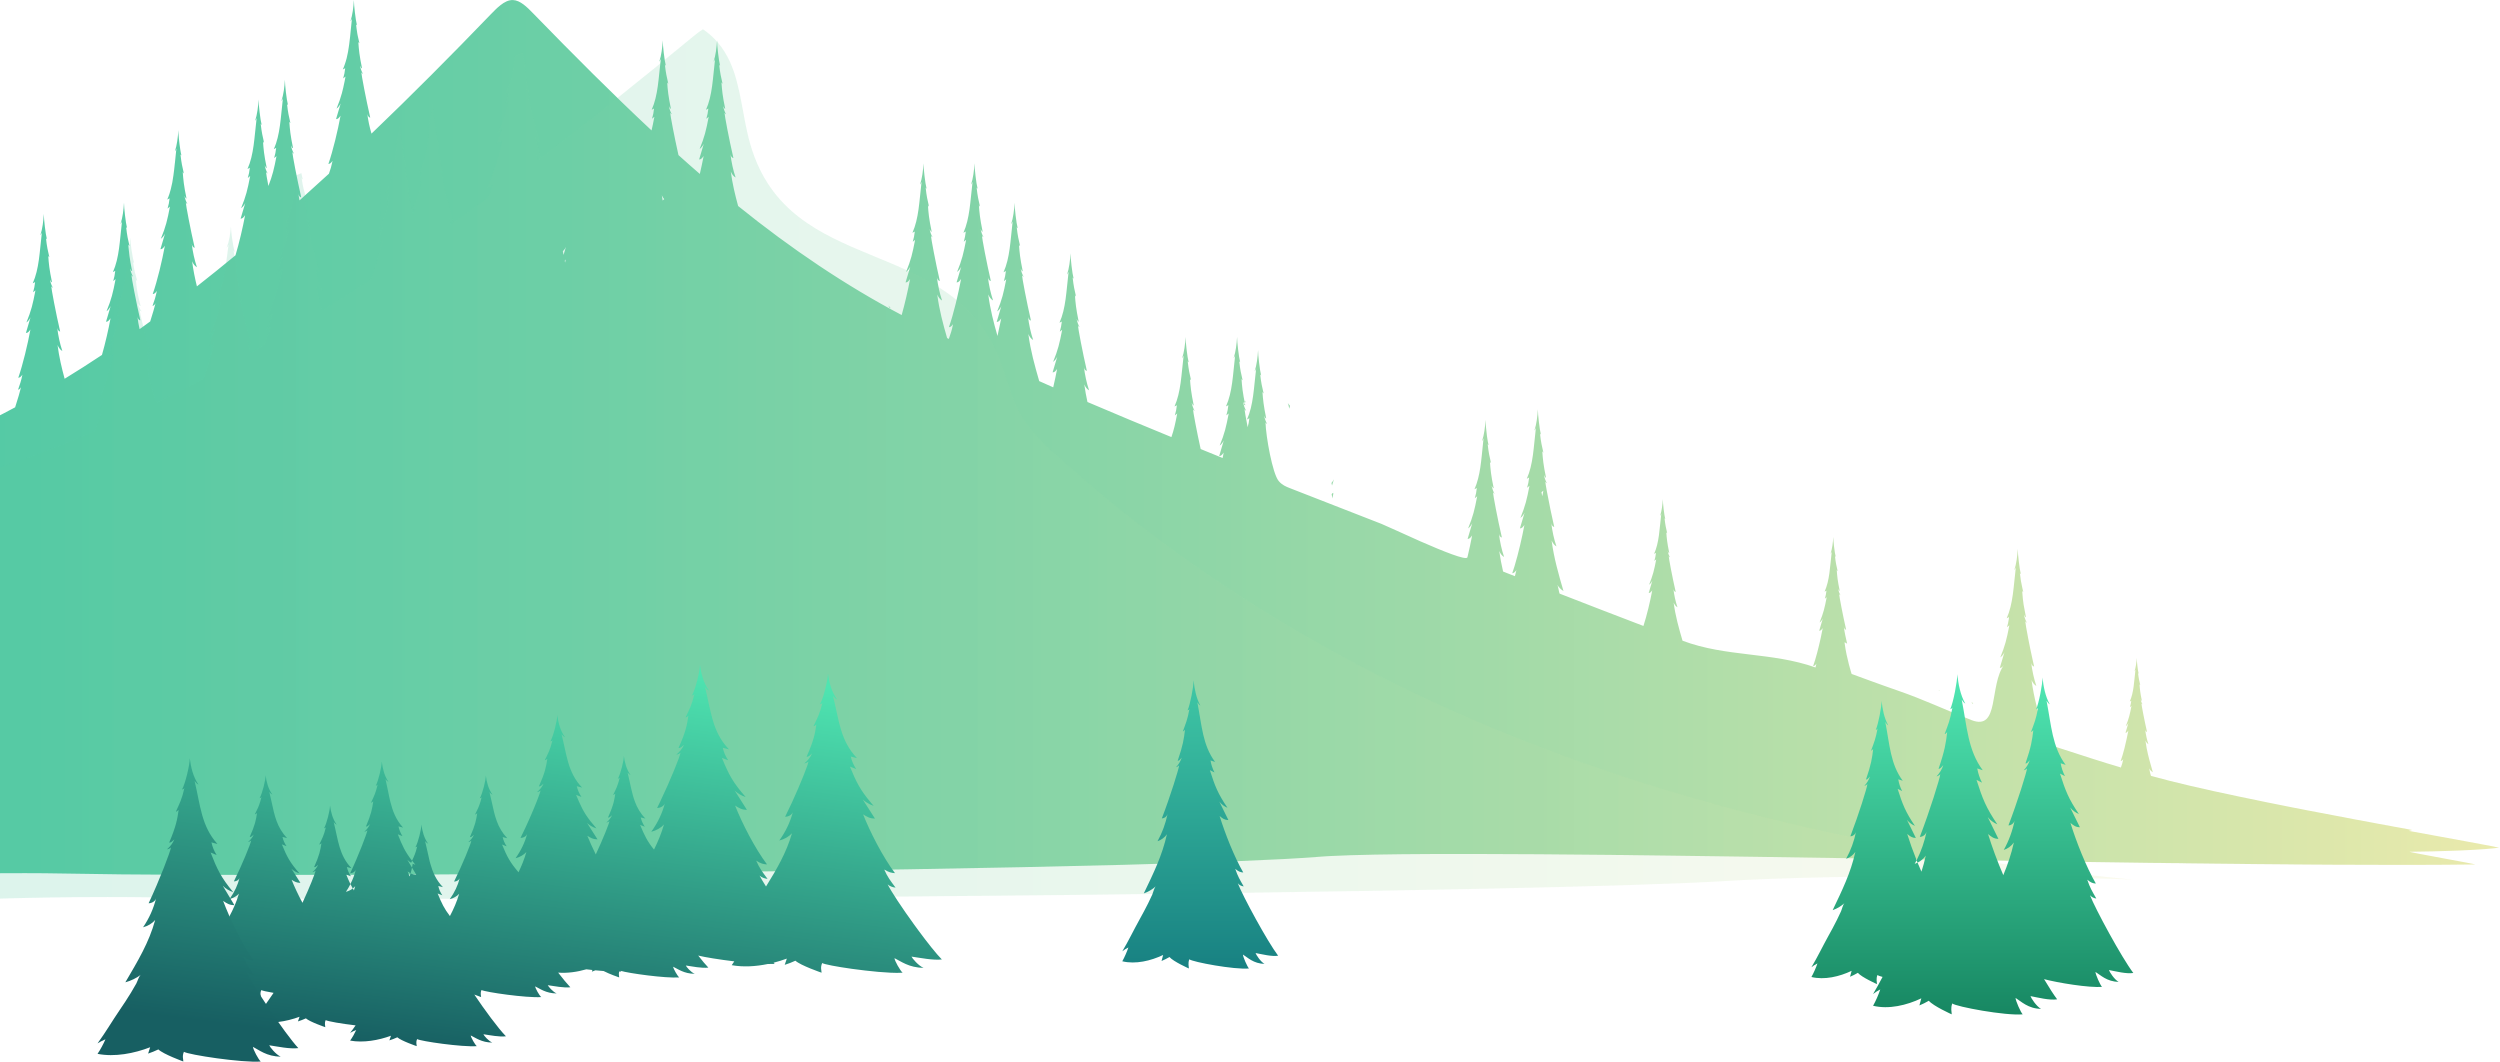
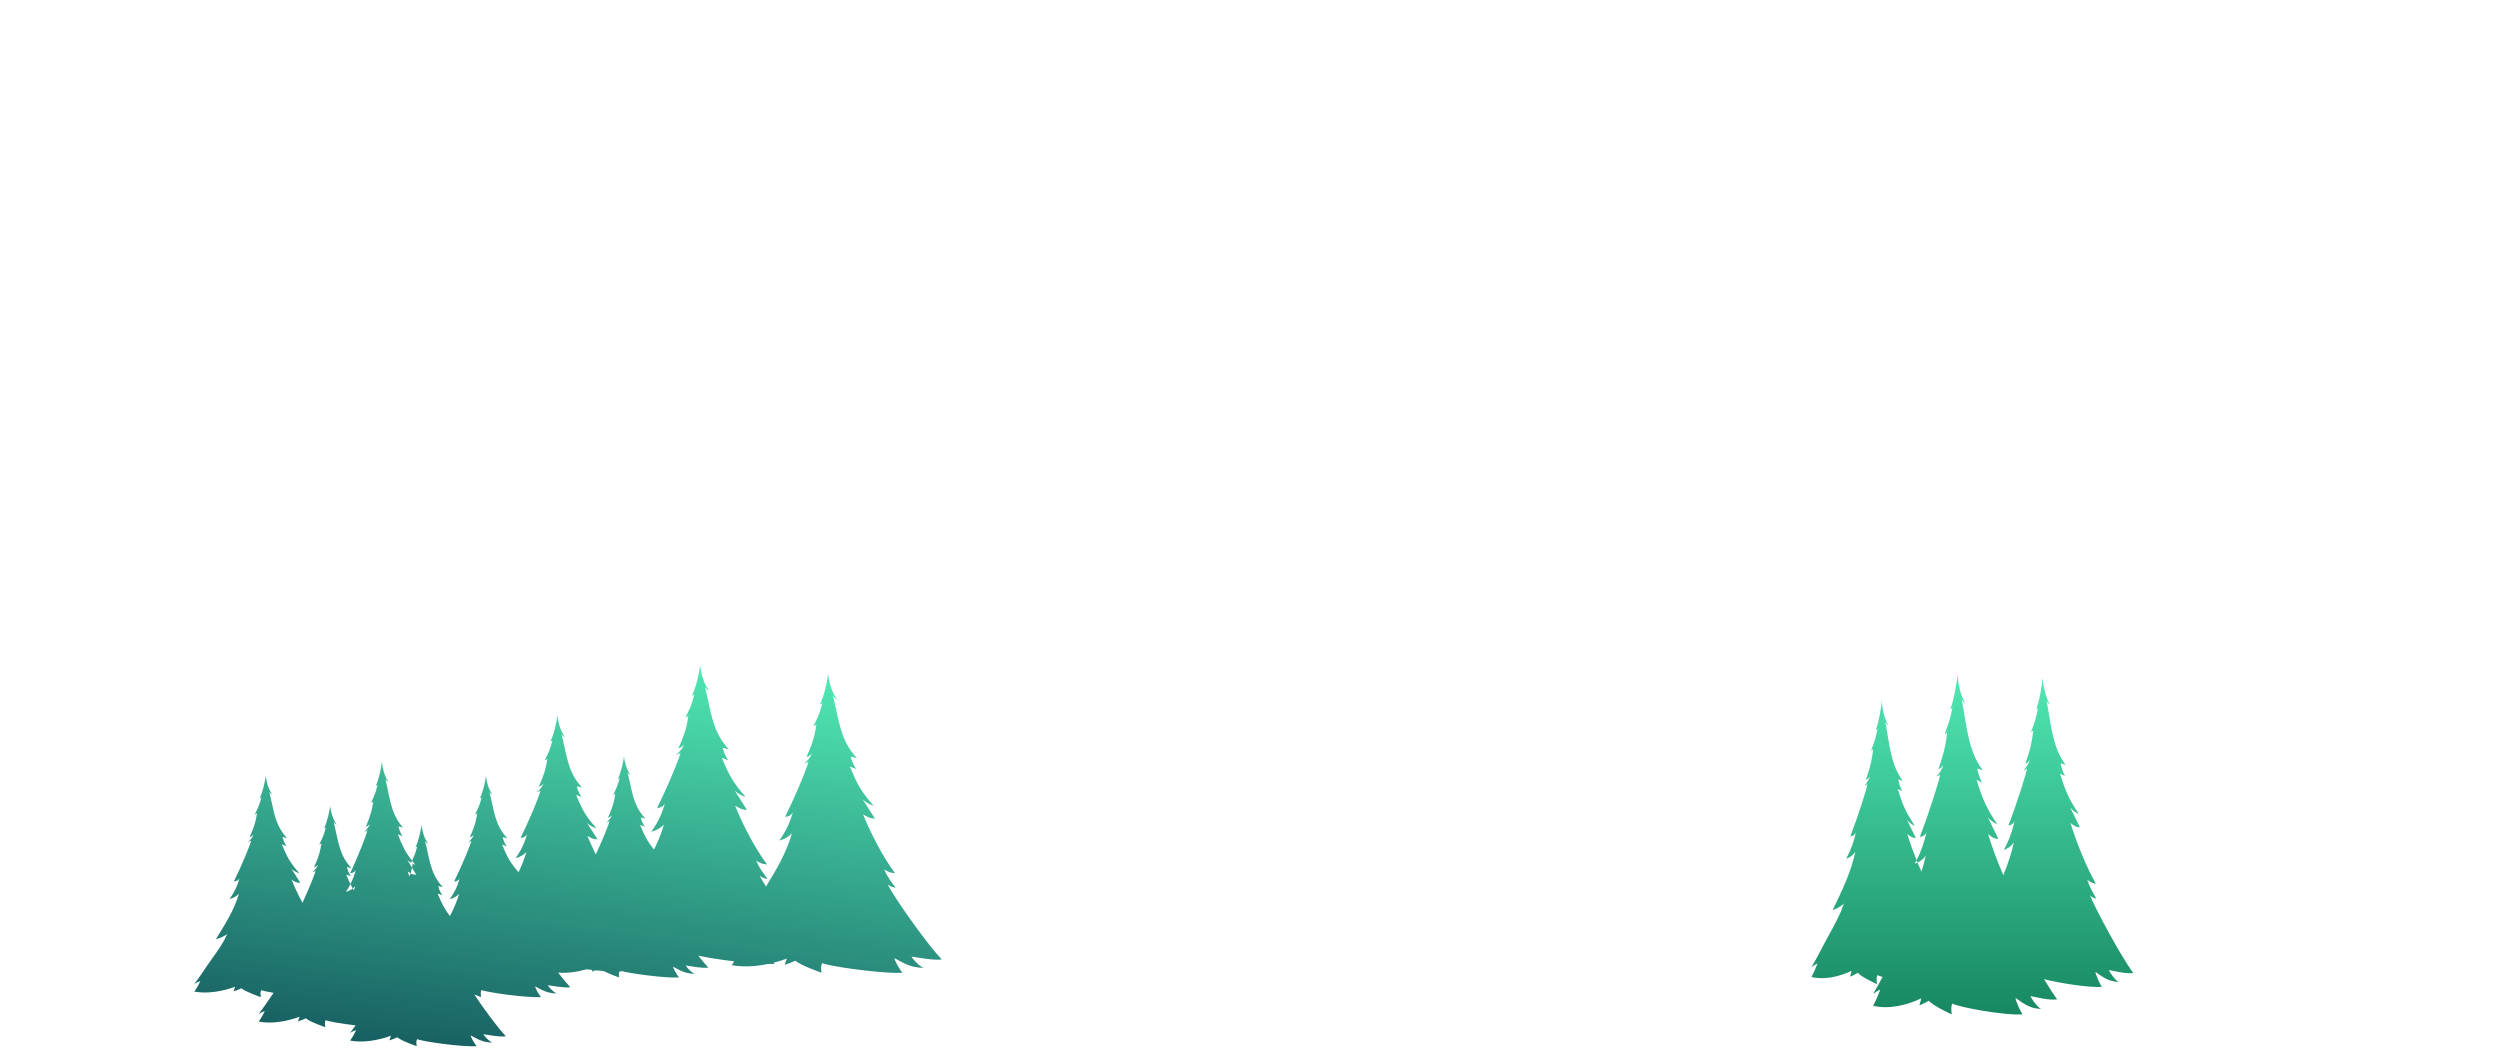
<svg xmlns="http://www.w3.org/2000/svg" width="598" height="254" viewBox="0 0 598 254" fill="none">
-   <path d="M576.99 198.53C575.87 198.32 574.73 198.11 573.59 197.9C573.31 197.86 573.05 197.81 572.77 197.76C572.15 197.64 571.55 197.52 570.93 197.4H570.85C570.24 197.29 569.63 197.18 569.03 197.07C569.03 197.07 569.01 197.06 569.01 197.07C568.87 197.04 568.75 197.01 568.62 196.99C568.14 196.9 567.67 196.81 567.19 196.72C566.13 196.52 565.07 196.33 564.01 196.13L563.51 196.04C561.8 195.72 560.09 195.39 558.39 195.06C558.35 195.06 558.31 195.06 558.27 195.04C558.18 195.03 558.09 195.01 558.02 194.99C557.01 194.8 556.01 194.61 555.01 194.42C554.17 194.26 553.33 194.1 552.49 193.94C552.42 193.92 552.35 193.91 552.27 193.89H552.2C550.89 193.64 549.57 193.38 548.27 193.12C547.98 193.06 547.7 193.01 547.42 192.95C545.64 192.6 543.88 192.25 542.16 191.9C541.95 191.86 541.75 191.82 541.55 191.77C539.58 191.38 537.66 190.97 535.79 190.58C535.76 190.58 535.73 190.57 535.69 190.56C527.27 188.8 519.88 187.09 514.51 185.59C514.45 185.35 514.37 185.11 514.31 184.87C514.24 184.61 514.16 183.99 514.03 183.8C514.3 184.21 514.62 184.53 514.96 184.73C514.38 182.71 513.86 180.93 513.48 178.97C513.37 178.37 513.26 177.75 513.18 177.11C513.36 177.53 513.62 177.85 513.9 178.01C513.53 176.91 513.27 175.71 513.12 174.47C513.17 174.8 513.36 175.07 513.57 175.07C512.92 172.26 512.24 168.64 512.23 168.24C512.29 168.36 512.38 168.44 512.48 168.48C512.28 168.14 512.12 167.71 512.03 167.25C512.16 167.46 512.2 167.65 512.34 167.65C511.93 165.64 511.85 164.84 511.77 163.66C511.86 163.8 511.88 163.86 511.94 163.86C511.71 162.82 511.58 162.39 511.42 160.97C511.49 161.19 511.51 161.07 511.57 161.18C511.36 160.39 511.11 158.13 511.11 157.36C511.04 158.44 510.9 159.62 510.58 160.56C510.68 160.45 510.72 160.36 510.81 160.13C510.46 163.12 510.41 165.62 509.44 167.81C509.56 167.75 509.68 167.69 509.8 167.62C509.74 168.15 509.63 168.68 509.48 169.16C509.61 169.06 509.73 168.96 509.85 168.86C509.45 170.94 509.23 171.88 508.49 173.71C508.73 173.54 508.95 173.27 509.12 172.91C508.88 173.71 508.65 174.49 508.42 175.29C508.72 175.28 508.86 175.09 509.1 174.77C508.86 176.04 508.53 177.54 508.18 178.96C507.89 180.08 507.58 181.16 507.27 182.03C507.47 182.01 507.63 181.94 507.89 181.57C507.71 182.47 507.57 182.87 507.32 183.58C503.09 182.36 497.5 180.51 492.65 178.95C491.19 178.49 489.8 178.04 488.53 177.65C488.43 177.35 488.33 177.06 488.24 176.74C488.06 176.15 487.89 175.57 487.73 174.98C487.62 174.56 487.49 173.59 487.3 173.29C487.72 173.94 488.23 174.44 488.77 174.75C487.57 170.56 486.52 167.02 485.94 162.65C486.22 163.32 486.63 163.83 487.09 164.08C486.51 162.33 486.09 160.42 485.85 158.46C485.93 158.99 486.23 159.41 486.56 159.42C486.43 158.87 486.31 158.3 486.18 157.72C485.81 156.06 485.46 154.34 485.17 152.84C484.74 150.62 484.45 148.91 484.44 148.58C484.54 148.76 484.68 148.9 484.83 148.96C484.51 148.41 484.26 147.73 484.12 147C484.32 147.34 484.39 147.64 484.61 147.64C484.36 146.4 484.18 145.45 484.05 144.64C483.98 144.14 483.92 143.69 483.87 143.27C483.8 142.6 483.76 141.99 483.7 141.3C483.84 141.52 483.88 141.63 483.96 141.63C483.86 141.18 483.78 140.79 483.7 140.43C483.48 139.47 483.33 138.67 483.15 137.03C483.26 137.36 483.28 137.17 483.39 137.35C483.06 136.11 482.65 132.5 482.65 131.28C482.55 133 482.33 134.87 481.82 136.37C481.98 136.2 482.04 136.05 482.19 135.69C481.62 140.45 481.54 144.42 480 147.9C480.19 147.8 480.38 147.7 480.56 147.6C480.54 147.77 480.52 147.95 480.5 148.12C480.4 148.79 480.26 149.44 480.07 150.04C480.26 149.88 480.45 149.72 480.64 149.57L480.59 149.81C479.99 152.93 479.62 154.42 478.47 157.26C478.86 156.99 479.21 156.55 479.47 156C479.1 157.26 478.73 158.51 478.35 159.77C478.84 159.75 479.04 159.46 479.43 158.94C475.72 163.92 478.4 174.9 471.58 172.25C465.17 169.75 460.33 167.39 453.9 165.17C450.17 163.89 442.91 161.21 442.91 161.21C442.91 161.21 441.71 157.52 441.24 153.87C441.22 153.79 441.22 153.72 441.21 153.64C441.43 153.71 441.64 153.82 441.84 153.99C441.55 152.67 441.2 151.29 441.04 149.87C441.1 150.29 441.34 150.62 441.6 150.63C440.79 147.11 439.94 142.58 439.92 142.08C440.01 142.22 440.11 142.33 440.23 142.38C439.98 141.94 439.78 141.41 439.67 140.84C439.82 141.1 439.89 141.33 440.06 141.33C439.54 138.83 439.45 137.81 439.35 136.33C439.45 136.51 439.49 136.59 439.56 136.59C439.27 135.28 439.11 134.75 438.92 132.96C439.01 133.23 439.02 133.08 439.11 133.22C438.84 132.24 438.52 129.4 438.52 128.43C438.44 129.79 438.27 131.26 437.87 132.45C438 132.31 438.05 132.19 438.16 131.91C437.72 135.66 437.66 138.79 436.44 141.53C436.58 141.45 436.73 141.37 436.89 141.29C436.82 141.96 436.69 142.62 436.5 143.22C436.65 143.09 436.8 142.97 436.95 142.84C436.45 145.44 436.17 146.63 435.24 148.91C435.55 148.7 435.82 148.36 436.03 147.92C435.74 148.91 435.45 149.89 435.15 150.89C435.53 150.87 435.7 150.64 436 150.23C435.86 150.97 435.71 151.76 435.52 152.58C435.01 154.93 434.36 157.47 433.7 159.33C433.95 159.3 434.15 159.22 434.48 158.75C434.4 159.1 434.34 159.4 434.27 159.66C423.75 155.93 412.95 157.2 402.46 153.26C401.55 150.14 400.78 147.43 400.33 144.13C400.55 144.65 400.88 145.06 401.25 145.26C400.79 143.88 400.45 142.38 400.27 140.83C400.33 141.25 400.57 141.58 400.83 141.59C400.02 138.07 399.17 133.54 399.16 133.04C399.24 133.18 399.34 133.29 399.46 133.34C399.21 132.9 399.01 132.37 398.9 131.8C399.06 132.06 399.12 132.29 399.29 132.29C398.77 129.78 398.68 128.77 398.58 127.29C398.69 127.47 398.72 127.55 398.79 127.55C398.5 126.24 398.35 125.71 398.15 123.92C398.24 124.19 398.25 124.04 398.33 124.18C398.07 123.2 397.75 120.36 397.75 119.39C397.66 120.75 397.5 122.22 397.09 123.41C397.22 123.27 397.27 123.15 397.38 122.86C396.94 126.62 396.88 129.75 395.66 132.49C395.81 132.41 395.95 132.33 396.11 132.25C396.04 132.91 395.91 133.57 395.72 134.18C395.87 134.05 396.02 133.93 396.17 133.8C395.67 136.4 395.39 137.58 394.46 139.87C394.77 139.66 395.04 139.32 395.25 138.87C394.96 139.87 394.67 140.85 394.37 141.85C394.76 141.83 394.92 141.6 395.22 141.2C394.73 143.84 393.92 147.24 393.11 149.73C386.42 147.18 379.73 144.6 373.05 141.99C373.01 141.86 372.97 141.73 372.94 141.6C372.82 141.18 372.7 140.21 372.5 139.91C372.93 140.56 373.44 141.06 373.98 141.37C372.77 137.18 371.73 133.64 371.14 129.27C371.43 129.94 371.83 130.45 372.3 130.7C371.71 128.95 371.29 127.04 371.06 125.08C371.13 125.61 371.44 126.03 371.77 126.04C371.46 124.72 371.15 123.28 370.87 121.89C370.19 118.61 369.65 115.64 369.64 115.2C369.74 115.38 369.88 115.52 370.02 115.58C369.7 115.03 369.46 114.35 369.31 113.62C369.52 113.96 369.59 114.26 369.81 114.26C369.15 111.09 369.05 109.8 368.91 107.92C369.05 108.14 369.09 108.25 369.17 108.25C368.8 106.59 368.61 105.9 368.36 103.65C368.47 103.98 368.49 103.79 368.59 103.97C368.26 102.73 367.86 99.12 367.86 97.9C367.76 99.62 367.54 101.49 367.02 102.99C367.18 102.82 367.25 102.67 367.39 102.31C366.83 107.07 366.75 111.04 365.21 114.52C365.39 114.42 365.58 114.32 365.77 114.22C365.68 115.07 365.52 115.9 365.28 116.67C365.47 116.51 365.66 116.35 365.85 116.2C365.22 119.49 364.86 120.99 363.68 123.89C364.07 123.62 364.41 123.18 364.68 122.63C364.31 123.89 363.94 125.14 363.56 126.4C364.05 126.38 364.26 126.09 364.64 125.57C364.08 128.56 363.21 132.35 362.29 135.39C362.1 136.01 361.92 136.59 361.73 137.12C362.05 137.07 362.3 136.97 362.72 136.37C362.59 136.97 362.49 137.42 362.37 137.82C361.94 137.65 361.51 137.48 361.07 137.32C360.56 137.12 360.06 136.92 359.54 136.71C359.18 135.15 358.86 133.54 358.62 131.81C358.91 132.47 359.31 132.98 359.78 133.23C359.19 131.49 358.77 129.58 358.54 127.61C358.61 128.14 358.92 128.56 359.25 128.57C358.21 124.11 357.14 118.36 357.12 117.73C357.22 117.92 357.36 118.05 357.5 118.11C357.18 117.56 356.94 116.89 356.79 116.16C357 116.49 357.07 116.78 357.29 116.78C356.63 113.61 356.53 112.32 356.39 110.44C356.53 110.67 356.57 110.77 356.65 110.77C356.28 109.11 356.09 108.43 355.84 106.17C355.95 106.51 355.97 106.31 356.07 106.49C355.94 106.02 355.81 105.2 355.68 104.31C355.49 102.85 355.34 101.19 355.34 100.42C355.24 102.14 355.02 104.01 354.5 105.52C354.66 105.35 354.73 105.2 354.87 104.82C354.83 105.13 354.8 105.44 354.77 105.75C354.3 110.1 354.13 113.78 352.69 117.04C352.87 116.93 353.06 116.83 353.26 116.73C353.17 117.59 353.01 118.41 352.77 119.18C352.96 119.02 353.15 118.87 353.34 118.71C352.71 122 352.35 123.51 351.17 126.4C351.56 126.13 351.9 125.69 352.17 125.14C351.8 126.4 351.43 127.66 351.05 128.92C351.54 128.89 351.75 128.6 352.13 128.08C351.84 129.67 351.44 131.5 351.01 133.3C350.81 134.15 345.1 131.83 339.74 129.48C335.41 127.56 331.3 125.64 330.47 125.32C323.16 122.47 315.84 119.61 308.53 116.76C307.61 116.4 306.66 116.02 305.85 115.04C304.38 113.25 302.81 104.49 302.71 101.04C302.81 101.22 302.95 101.35 303.1 101.42C302.78 100.87 302.53 100.19 302.39 99.46C302.59 99.79 302.66 100.1 302.88 100.1C302.23 96.92 302.12 95.62 301.98 93.75C302.12 93.98 302.16 94.08 302.25 94.08C301.88 92.43 301.68 91.74 301.43 89.49C301.54 89.83 301.56 89.64 301.67 89.82C301.34 88.58 300.93 84.97 300.93 83.74C300.83 85.46 300.61 87.34 300.1 88.84C300.26 88.67 300.32 88.52 300.47 88.14C299.9 92.9 299.82 96.88 298.28 100.35C298.47 100.25 298.66 100.14 298.85 100.04C298.78 100.79 298.63 101.5 298.44 102.19C298.01 99.96 297.71 98.21 297.69 97.88C297.79 98.07 297.93 98.2 298.08 98.26C297.76 97.71 297.52 97.03 297.37 96.31C297.57 96.65 297.65 96.95 297.87 96.95C297.21 93.77 297.1 92.48 296.97 90.61C297.11 90.84 297.15 90.94 297.23 90.94C296.86 89.28 296.66 88.59 296.42 86.34C296.53 86.67 296.55 86.48 296.65 86.66C296.32 85.42 295.91 81.81 295.91 80.59C295.81 82.31 295.59 84.18 295.08 85.68C295.24 85.51 295.3 85.36 295.45 85C294.89 89.76 294.81 93.73 293.26 97.21L293.83 96.91C293.74 97.76 293.58 98.59 293.34 99.36C293.52 99.2 293.71 99.04 293.91 98.89C293.28 102.17 292.93 103.69 291.75 106.58C292.14 106.31 292.48 105.87 292.74 105.32C292.37 106.58 292 107.84 291.63 109.09C292.12 109.07 292.33 108.78 292.71 108.26C292.63 108.66 292.53 109.12 292.45 109.55C291.09 109 289.73 108.44 288.37 107.89C287.98 107.73 287.59 107.57 287.2 107.41C286.27 103.21 285.38 98.47 285.37 97.9C285.47 98.09 285.61 98.22 285.76 98.28C285.44 97.73 285.19 97.05 285.05 96.33C285.25 96.67 285.32 96.97 285.54 96.97C284.89 93.79 284.78 92.5 284.64 90.63C284.78 90.86 284.82 90.96 284.9 90.96C284.53 89.3 284.34 88.61 284.09 86.36C284.2 86.69 284.22 86.5 284.33 86.68C284 85.44 283.59 81.83 283.59 80.61C283.49 82.33 283.27 84.2 282.76 85.7C282.92 85.53 282.98 85.38 283.13 85.02C282.56 89.78 282.48 93.75 280.94 97.23C281.13 97.13 281.32 97.03 281.51 96.93C281.42 97.78 281.26 98.61 281.02 99.38C281.21 99.22 281.4 99.06 281.59 98.91C281.13 101.34 280.81 102.79 280.2 104.55C273.5 101.8 266.81 99.02 260.12 96.16C259.83 94.81 259.56 93.43 259.36 91.95C259.64 92.62 260.05 93.12 260.51 93.37C259.92 91.62 259.51 89.71 259.27 87.75C259.34 88.28 259.65 88.7 259.98 88.71C258.95 84.26 257.87 78.5 257.85 77.87C257.95 78.06 258.09 78.19 258.23 78.25C257.92 77.7 257.67 77.03 257.53 76.29C257.73 76.63 257.8 76.93 258.02 76.93C257.37 73.76 257.26 72.46 257.12 70.59C257.26 70.82 257.3 70.92 257.38 70.92C257.01 69.26 256.82 68.58 256.57 66.33C256.68 66.67 256.7 66.47 256.81 66.65C256.47 65.41 256.07 61.8 256.07 60.58C255.97 62.3 255.75 64.17 255.24 65.67C255.4 65.51 255.46 65.35 255.61 64.99C255.05 69.75 254.97 73.72 253.43 77.2C253.62 77.1 253.8 77 253.99 76.9C253.9 77.75 253.74 78.58 253.5 79.35C253.69 79.19 253.88 79.03 254.07 78.88C253.44 82.17 253.08 83.68 251.9 86.57C252.29 86.3 252.64 85.86 252.9 85.31C252.53 86.57 252.15 87.83 251.78 89.08C252.27 89.06 252.47 88.77 252.86 88.25C252.61 89.6 252.28 91.12 251.93 92.65C250.81 92.16 249.69 91.65 248.58 91.16C247.48 87.33 246.53 83.97 245.98 79.9C246.26 80.56 246.67 81.07 247.13 81.33C246.55 79.58 246.13 77.67 245.89 75.71C245.97 76.24 246.27 76.66 246.6 76.66C245.57 72.2 244.49 66.46 244.47 65.83C244.57 66.01 244.71 66.14 244.86 66.21C244.54 65.65 244.29 64.98 244.15 64.25C244.35 64.58 244.42 64.89 244.64 64.89C243.99 61.71 243.88 60.42 243.74 58.54C243.88 58.77 243.92 58.87 244.01 58.87C243.64 57.22 243.44 56.53 243.19 54.27C243.3 54.61 243.32 54.42 243.43 54.6C243.1 53.36 242.69 49.75 242.69 48.52C242.59 50.24 242.37 52.12 241.86 53.62C242.02 53.45 242.08 53.3 242.23 52.92C241.67 57.68 241.59 61.66 240.04 65.13C240.23 65.03 240.42 64.92 240.61 64.82C240.52 65.68 240.36 66.5 240.12 67.28C240.31 67.12 240.5 66.96 240.69 66.8C240.06 70.1 239.7 71.6 238.52 74.5C238.91 74.23 239.26 73.78 239.52 73.23C239.15 74.49 238.78 75.75 238.41 77.01C238.9 76.99 239.11 76.69 239.49 76.17C239.24 77.46 238.93 78.91 238.6 80.37C237.66 77.07 236.86 74.03 236.39 70.44C236.67 71.1 237.08 71.62 237.54 71.87C236.96 70.12 236.54 68.21 236.3 66.25C236.38 66.78 236.68 67.2 237.01 67.21C235.98 62.76 234.9 57 234.88 56.37C234.98 56.55 235.12 56.69 235.26 56.75C234.95 56.2 234.7 55.52 234.56 54.79C234.76 55.13 234.83 55.43 235.05 55.43C234.4 52.25 234.29 50.96 234.15 49.08C234.29 49.31 234.33 49.41 234.41 49.41C234.04 47.76 233.85 47.07 233.6 44.81C233.71 45.15 233.73 44.96 233.84 45.14C233.51 43.9 233.1 40.29 233.1 39.06C233 40.79 232.78 42.66 232.27 44.16C232.43 43.99 232.49 43.84 232.64 43.47C232.07 48.23 231.99 52.2 230.45 55.68C230.64 55.58 230.83 55.48 231.02 55.37C230.93 56.23 230.77 57.06 230.53 57.83L231.1 57.35C230.47 60.65 230.11 62.15 228.93 65.05C229.32 64.78 229.67 64.33 229.93 63.79C229.56 65.04 229.19 66.3 228.81 67.56C229.3 67.54 229.5 67.24 229.89 66.73C229.22 70.33 228.1 75.09 226.98 78.27C227.3 78.23 227.54 78.13 227.97 77.54C227.65 79.11 227.43 79.7 226.96 81.07C226.82 81 226.68 80.94 226.55 80.87C225.55 77.39 224.69 74.22 224.19 70.45C224.47 71.11 224.88 71.63 225.34 71.88C224.76 70.13 224.34 68.22 224.1 66.26C224.18 66.79 224.49 67.21 224.81 67.22C223.78 62.77 222.71 57.01 222.68 56.38C222.78 56.56 222.92 56.7 223.07 56.76C222.75 56.21 222.5 55.53 222.36 54.8C222.56 55.14 222.64 55.44 222.86 55.44C222.2 52.26 222.09 50.97 221.96 49.09C222.1 49.32 222.14 49.42 222.22 49.42C221.85 47.77 221.65 47.08 221.41 44.82C221.52 45.16 221.54 44.97 221.64 45.15C221.31 43.91 220.9 40.3 220.9 39.07C220.8 40.8 220.58 42.67 220.07 44.17C220.23 44 220.29 43.85 220.44 43.48C219.88 48.24 219.79 52.21 218.25 55.69C218.44 55.59 218.63 55.49 218.82 55.38C218.73 56.24 218.57 57.07 218.33 57.84C218.51 57.68 218.7 57.52 218.89 57.36C218.26 60.66 217.91 62.16 216.73 65.06C217.12 64.79 217.46 64.34 217.73 63.8C217.36 65.05 216.99 66.31 216.61 67.57C217.1 67.55 217.31 67.25 217.69 66.74C217.2 69.35 216.47 72.57 215.68 75.36C202.36 68.33 189.34 59.59 176.56 49.28C175.83 46.6 175.2 44.01 174.8 41.03C175.09 41.7 175.49 42.21 175.96 42.46C175.37 40.71 174.95 38.8 174.72 36.84C174.79 37.37 175.1 37.79 175.43 37.8C174.4 33.35 173.32 27.59 173.3 26.96C173.4 27.14 173.54 27.28 173.68 27.34C173.36 26.79 173.12 26.11 172.97 25.39C173.18 25.72 173.25 26.03 173.47 26.03C172.81 22.85 172.71 21.55 172.57 19.68C172.71 19.91 172.75 20.01 172.83 20.01C172.46 18.36 172.27 17.67 172.02 15.41C172.13 15.75 172.15 15.56 172.25 15.74C171.92 14.5 171.52 10.89 171.52 9.66C171.41 11.38 171.2 13.26 170.68 14.76C170.84 14.59 170.91 14.44 171.05 14.06C170.49 18.83 170.41 22.8 168.87 26.27C169.05 26.17 169.24 26.07 169.44 25.96C169.35 26.82 169.19 27.65 168.95 28.42L169.52 27.94C168.89 31.24 168.53 32.74 167.35 35.64C167.74 35.37 168.08 34.93 168.35 34.38C167.98 35.63 167.61 36.89 167.23 38.15C167.72 38.13 167.93 37.83 168.31 37.32C168.06 38.64 167.74 40.12 167.4 41.61C165.69 40.13 163.98 38.63 162.29 37.1C161.31 32.77 160.33 27.56 160.31 26.95C160.41 27.13 160.55 27.27 160.7 27.33C160.38 26.78 160.13 26.1 159.99 25.38C160.19 25.71 160.27 26.02 160.48 26.02C159.83 22.84 159.72 21.54 159.59 19.67C159.72 19.9 159.76 20 159.85 20C159.48 18.35 159.29 17.66 159.03 15.4C159.14 15.74 159.17 15.55 159.27 15.73C158.94 14.49 158.53 10.88 158.53 9.65C158.43 11.37 158.21 13.25 157.7 14.75C157.86 14.58 157.92 14.43 158.07 14.05C157.5 18.82 157.42 22.79 155.88 26.26C156.07 26.16 156.26 26.06 156.45 25.95C156.37 26.81 156.2 27.64 155.96 28.41L156.53 27.93C156.28 29.24 156.08 30.26 155.85 31.2C146.57 22.53 137.27 13.21 127.55 3.22C126.04 1.66 124.43 0.07 122.69 0.01C121.65 -0.02 120.65 0.49 119.69 1.26C119.49 1.42 119.29 1.58 119.09 1.76L118.92 1.91C118.78 2.04 118.64 2.17 118.51 2.3C118.12 2.67 117.74 3.07 117.36 3.46C108.03 13.15 98.52 22.71 88.86 31.96C88.41 30.44 88.06 28.85 87.85 27.17C87.93 27.7 88.23 28.12 88.56 28.13C87.53 23.68 86.46 17.92 86.43 17.29C86.53 17.48 86.67 17.61 86.82 17.67C86.5 17.12 86.25 16.45 86.11 15.71C86.31 16.05 86.39 16.35 86.6 16.35C85.95 13.18 85.84 11.89 85.71 10.01C85.85 10.24 85.89 10.34 85.97 10.34C85.9 10.03 85.83 9.76 85.78 9.49C85.76 9.4 85.74 9.32 85.72 9.24C85.67 9.02 85.63 8.82 85.58 8.61C85.56 8.48 85.53 8.34 85.5 8.21L85.43 7.79C85.43 7.79 85.43 7.77 85.43 7.76C85.38 7.48 85.33 7.18 85.29 6.82C85.25 6.51 85.21 6.15 85.16 5.75C85.26 6.09 85.29 5.89 85.39 6.07C85.06 4.83 84.65 1.22 84.65 0C84.55 1.72 84.33 3.59 83.82 5.09C83.98 4.93 84.04 4.77 84.19 4.41C84.05 5.56 83.95 6.66 83.85 7.72C83.82 8.06 83.78 8.42 83.75 8.75C83.72 9.02 83.69 9.29 83.65 9.56C83.62 9.92 83.57 10.29 83.52 10.64C83.49 10.86 83.46 11.09 83.42 11.32C83.36 11.69 83.31 12.08 83.24 12.44C83.15 12.95 83.04 13.45 82.92 13.93C82.86 14.14 82.81 14.36 82.74 14.57C82.74 14.61 82.72 14.64 82.71 14.68C82.65 14.87 82.6 15.05 82.53 15.24C82.45 15.48 82.36 15.72 82.27 15.97C82.19 16.19 82.09 16.4 82 16.62C82.19 16.52 82.38 16.42 82.57 16.32C82.49 17.17 82.32 18 82.08 18.77C82.27 18.61 82.46 18.46 82.65 18.3C82.57 18.71 82.5 19.1 82.43 19.46C82.36 19.81 82.29 20.16 82.21 20.48C82.18 20.64 82.15 20.8 82.11 20.96C82.01 21.42 81.89 21.86 81.78 22.29C81.47 23.44 81.09 24.55 80.5 25.99C80.88 25.72 81.23 25.28 81.5 24.73C81.13 25.99 80.76 27.25 80.38 28.5C80.87 28.48 81.08 28.19 81.46 27.67C80.79 31.27 79.66 36.02 78.55 39.22C78.88 39.18 79.12 39.07 79.55 38.47C79.26 39.86 79.05 40.5 78.68 41.55C76.34 43.7 74 45.82 71.64 47.93C71.54 47.38 71.43 46.82 71.35 46.26C71.42 46.78 71.73 47.21 72.06 47.21C71.03 42.76 69.95 37.01 69.93 36.38C70.03 36.56 70.17 36.69 70.31 36.76C69.99 36.21 69.75 35.53 69.6 34.8C69.81 35.13 69.88 35.44 70.1 35.44C69.44 32.26 69.34 30.96 69.2 29.09C69.34 29.32 69.38 29.42 69.46 29.42C69.09 27.77 68.9 27.08 68.65 24.82C68.76 25.16 68.78 24.97 68.89 25.14C68.55 23.91 68.15 20.3 68.15 19.07C68.05 20.79 67.83 22.66 67.31 24.17C67.48 24 67.54 23.85 67.68 23.47C67.12 28.23 67.04 32.21 65.5 35.68C65.68 35.58 65.87 35.47 66.06 35.37C65.97 36.23 65.81 37.05 65.57 37.82C65.76 37.67 65.95 37.51 66.14 37.35C65.55 40.42 65.19 41.95 64.2 44.49C63.87 42.74 63.63 41.4 63.63 41.11C63.73 41.29 63.87 41.43 64.02 41.49C63.7 40.94 63.45 40.26 63.31 39.54C63.51 39.87 63.59 40.18 63.8 40.18C63.15 37 63.04 35.7 62.91 33.83C63.05 34.06 63.09 34.16 63.17 34.16C62.8 32.51 62.61 31.82 62.35 29.56C62.46 29.9 62.49 29.71 62.59 29.89C62.26 28.65 61.85 25.04 61.85 23.81C61.75 25.53 61.53 27.41 61.02 28.91C61.18 28.74 61.24 28.59 61.39 28.22C60.82 32.99 60.74 36.96 59.2 40.43C59.39 40.33 59.58 40.23 59.76 40.12C59.68 40.98 59.51 41.8 59.27 42.58C59.46 42.42 59.65 42.26 59.84 42.1C59.21 45.4 58.85 46.9 57.67 49.8C58.06 49.53 58.41 49.09 58.67 48.54C58.3 49.79 57.93 51.05 57.55 52.31C58.04 52.29 58.25 51.99 58.63 51.47C58.08 54.41 57.23 58.08 56.33 61.07C53.26 63.6 50.19 66.08 47.1 68.5C46.63 66.58 46.23 64.64 45.95 62.5C46.23 63.16 46.64 63.67 47.1 63.92C46.52 62.17 46.1 60.26 45.86 58.3C45.94 58.83 46.24 59.25 46.57 59.26C45.54 54.8 44.46 49.05 44.44 48.42C44.54 48.61 44.68 48.74 44.82 48.8C44.51 48.25 44.26 47.57 44.12 46.84C44.32 47.18 44.39 47.48 44.61 47.48C43.96 44.31 43.85 43.02 43.71 41.14C43.85 41.36 43.89 41.47 43.97 41.47C43.6 39.81 43.41 39.12 43.16 36.87C43.27 37.21 43.29 37.01 43.4 37.19C43.3 36.85 43.21 36.3 43.11 35.69C42.86 34.12 42.66 32 42.66 31.12C42.56 32.84 42.34 34.71 41.83 36.21C41.99 36.04 42.05 35.89 42.2 35.53C42.18 35.76 42.14 35.99 42.12 36.23C42.08 36.58 42.04 36.94 42.01 37.28C41.95 37.85 41.89 38.41 41.84 38.96C41.84 39 41.84 39.04 41.82 39.07C41.77 39.57 41.72 40.08 41.66 40.56C41.61 41.03 41.56 41.51 41.48 41.96C41.33 43.11 41.13 44.21 40.85 45.26C40.76 45.62 40.65 45.99 40.54 46.34C40.38 46.81 40.21 47.29 40 47.74C40.19 47.64 40.38 47.54 40.57 47.44C40.48 48.29 40.32 49.12 40.08 49.89C40.27 49.73 40.46 49.57 40.65 49.42C40.02 52.71 39.66 54.22 38.48 57.11C38.87 56.84 39.22 56.41 39.48 55.85C39.11 57.11 38.74 58.36 38.37 59.62C38.86 59.6 39.06 59.31 39.44 58.79C38.77 62.39 37.65 67.14 36.53 70.34C36.85 70.3 37.1 70.19 37.52 69.59C37.19 71.19 36.97 71.76 36.48 73.18C36.76 73.13 37.02 72.9 37.2 72.54C36.99 73.42 36.52 75.04 35.93 76.89C35.09 77.5 34.24 78.13 33.39 78.73C33.17 77.73 32.98 76.71 32.86 75.67C32.93 76.2 33.24 76.62 33.57 76.62C32.54 72.16 31.46 66.42 31.44 65.79C31.54 65.97 31.68 66.1 31.82 66.17C31.5 65.61 31.26 64.94 31.11 64.21C31.32 64.54 31.39 64.85 31.61 64.85C30.95 61.67 30.85 60.38 30.71 58.5C30.85 58.73 30.89 58.83 30.97 58.83C30.6 57.18 30.41 56.49 30.16 54.23C30.27 54.57 30.29 54.38 30.39 54.56C30.06 53.32 29.66 49.71 29.66 48.48C29.56 50.2 29.34 52.08 28.82 53.58C28.98 53.41 29.05 53.26 29.19 52.88C28.63 57.64 28.55 61.62 27.01 65.09C27.19 64.99 27.38 64.88 27.57 64.78C27.48 65.64 27.32 66.46 27.08 67.24C27.27 67.08 27.46 66.92 27.65 66.76C27.02 70.06 26.66 71.56 25.48 74.46C25.87 74.19 26.21 73.74 26.48 73.19C26.11 74.45 25.74 75.71 25.36 76.97C25.85 76.95 26.06 76.65 26.44 76.13C25.95 78.79 25.2 82.08 24.39 84.9C21.43 86.87 18.45 88.77 15.46 90.6C14.75 87.99 14.15 85.44 13.76 82.53C13.9 82.86 14.07 83.15 14.27 83.4C14.37 83.52 14.47 83.63 14.58 83.73C14.68 83.82 14.8 83.9 14.91 83.96C14.33 82.21 13.91 80.3 13.68 78.34C13.75 78.87 14.06 79.29 14.39 79.3C13.35 74.84 12.28 69.09 12.26 68.46C12.36 68.64 12.5 68.78 12.65 68.84C12.33 68.29 12.09 67.61 11.94 66.88C12.14 67.22 12.22 67.52 12.44 67.52C11.78 64.35 11.67 63.05 11.54 61.18C11.68 61.4 11.72 61.51 11.8 61.51C11.43 59.85 11.23 59.16 10.99 56.92C11.1 57.25 11.12 57.06 11.22 57.24C10.89 56 10.48 52.39 10.48 51.17C10.38 52.89 10.16 54.76 9.65 56.26C9.81 56.09 9.88 55.94 10.02 55.57C9.46 60.33 9.38 64.3 7.83 67.77L8.4 67.47C8.31 68.32 8.15 69.15 7.91 69.92C8.1 69.76 8.29 69.6 8.48 69.45C7.85 72.74 7.5 74.24 6.32 77.14C6.71 76.87 7.05 76.43 7.31 75.88C6.94 77.14 6.57 78.39 6.2 79.65C6.69 79.63 6.9 79.34 7.28 78.82C6.61 82.42 5.48 87.17 4.37 90.37C4.69 90.32 4.94 90.22 5.36 89.63C5.03 91.23 4.8 91.8 4.32 93.22C4.6 93.17 4.86 92.94 5.04 92.58C4.83 93.54 4.28 95.36 3.62 97.43C-3.94 101.51 -11.56 105.05 -19.24 108.03C-19.96 105.38 -20.58 102.8 -20.98 99.84C-20.7 100.5 -20.29 101.02 -19.83 101.27C-20.41 99.52 -20.83 97.61 -21.07 95.65C-20.99 96.18 -20.69 96.6 -20.36 96.61C-21.39 92.15 -22.47 86.4 -22.49 85.77C-22.39 85.95 -22.25 86.09 -22.1 86.15C-22.42 85.6 -22.67 84.92 -22.81 84.19C-22.61 84.53 -22.53 84.82 -22.32 84.82C-22.97 81.64 -23.08 80.36 -23.21 78.47C-23.07 78.7 -23.03 78.8 -22.95 78.8C-23.32 77.15 -23.52 76.46 -23.77 74.2C-23.66 74.54 -23.64 74.35 -23.53 74.53C-23.86 73.29 -24.27 69.68 -24.27 68.46C-24.37 70.18 -24.59 72.05 -25.1 73.55C-24.94 73.38 -24.88 73.23 -24.73 72.87C-25.3 77.63 -25.37 81.6 -26.92 85.07C-26.73 84.97 -26.54 84.87 -26.35 84.77C-26.43 85.62 -26.6 86.45 -26.84 87.22C-26.65 87.06 -26.46 86.9 -26.27 86.75C-26.9 90.04 -27.26 91.54 -28.44 94.44C-28.05 94.17 -27.7 93.73 -27.44 93.18C-27.81 94.44 -28.18 95.69 -28.55 96.95C-28.06 96.93 -27.85 96.63 -27.47 96.12C-28.15 99.72 -29.27 104.47 -30.38 107.67C-30.05 107.62 -29.81 107.52 -29.38 106.92C-29.71 108.52 -29.94 109.09 -30.42 110.51C-30.14 110.46 -29.88 110.23 -29.7 109.87C-29.8 110.33 -30 111.04 -30.23 111.84C-44.68 116.02 -59.34 117.34 -74 117.98V211.52C-72.14 211.48 -70.27 211.42 -68.41 211.35C-68.11 211.35 -67.8 211.34 -67.5 211.33C-62.75 211.17 -57.98 210.97 -53.19 210.76C-53.06 210.76 -52.93 210.75 -52.8 210.75H-52.72C-52.23 210.73 -51.72 210.71 -51.23 210.69C-47.34 210.51 -43.44 210.33 -39.53 210.15C-38.99 210.12 -38.44 210.1 -37.9 210.07H-37.88C-37.24 210.04 -36.61 210.02 -35.98 209.99C-22.28 209.37 -8.33 208.82 6.13 208.86C7.62 208.86 9.11 208.86 10.6 208.88C12.42 208.9 14.26 208.92 16.11 208.96C30.93 209.27 55.91 209.35 85.39 209.25C88.12 209.25 90.9 209.25 93.7 209.22C97.16 209.21 100.66 209.19 104.22 209.17C114.13 209.12 124.39 209.05 134.8 208.97C142.79 208.89 150.88 208.82 158.97 208.73C198.5 208.31 238.25 207.66 268.61 206.87C289.79 206.3 306.39 205.67 315.14 204.97C315.43 204.95 315.74 204.92 316.06 204.9C316.4 204.88 316.75 204.85 317.12 204.83C317.51 204.81 317.92 204.79 318.35 204.76C324.05 204.47 332.43 204.32 342.78 204.28C344.52 204.28 346.32 204.26 348.16 204.28C349.51 204.27 350.9 204.27 352.31 204.27C362.17 204.28 373.33 204.37 385.38 204.49C385.79 204.49 386.21 204.49 386.63 204.51C387.08 204.51 387.54 204.52 388 204.52C388.53 204.53 389.06 204.53 389.59 204.54C390.03 204.55 390.47 204.56 390.92 204.56C393.86 204.59 396.85 204.63 399.88 204.67C426.66 205.01 456.58 205.53 485.49 205.98H485.51C486.51 205.98 487.52 206.01 488.52 206.02C489.16 206.03 489.81 206.04 490.45 206.05C492.16 206.08 493.86 206.1 495.55 206.13H495.8C497.54 206.16 499.28 206.18 501.01 206.21C503.63 206.25 506.23 206.28 508.82 206.32C510.48 206.34 512.13 206.37 513.77 206.39C514.61 206.4 515.43 206.41 516.25 206.42H516.86C517.53 206.42 518.19 206.44 518.85 206.45H518.87C519.67 206.46 520.48 206.47 521.27 206.47C521.66 206.47 522.04 206.49 522.43 206.49C522.53 206.49 522.63 206.49 522.73 206.5H522.75C523 206.5 523.26 206.5 523.51 206.51C524.37 206.51 525.23 206.53 526.08 206.54H526.35C526.63 206.54 526.91 206.55 527.19 206.55C527.38 206.55 527.56 206.55 527.76 206.56C528.17 206.56 528.57 206.57 528.98 206.57C529.42 206.57 529.86 206.57 530.3 206.59C530.3 206.59 530.32 206.58 530.32 206.59H530.56C532.18 206.61 533.78 206.63 535.38 206.64C536.14 206.65 536.9 206.66 537.66 206.67H537.69C538.65 206.68 539.61 206.69 540.56 206.7C542.57 206.72 544.57 206.74 546.53 206.75C546.63 206.75 546.73 206.75 546.83 206.75C546.85 206.75 546.85 206.75 546.86 206.75C546.87 206.75 546.86 206.75 546.88 206.75C547.4 206.75 547.9 206.77 548.41 206.77C548.41 206.76 548.41 206.77 548.41 206.77C548.68 206.77 548.94 206.77 549.21 206.78H549.53C551.41 206.78 553.26 206.81 555.09 206.82H555.46C555.57 206.82 555.68 206.82 555.79 206.83H556.47C556.47 206.83 556.47 206.84 556.47 206.83H556.53C557.27 206.83 558 206.84 558.73 206.84H560.95C562.25 206.85 563.54 206.86 564.8 206.86C565.26 206.86 565.72 206.87 566.17 206.86H566.19C567.29 206.87 568.37 206.87 569.44 206.87C570.68 206.88 571.91 206.88 573.11 206.88H574.89C576.58 206.88 578.23 206.88 579.84 206.87C581.46 206.87 583.06 206.86 584.6 206.85C585.34 206.84 586.08 206.84 586.8 206.83C587.11 206.83 587.42 206.83 587.73 206.82H587.95C588.9 206.82 589.84 206.8 590.76 206.79C591.18 206.79 591.6 206.78 592.02 206.78C592.83 206.78 575.63 203.76 576.41 203.74H576.51C576.51 203.74 576.51 203.75 576.51 203.74C577.5 203.73 578.47 203.71 579.41 203.69H579.43C580 203.68 580.56 203.67 581.12 203.66H581.53C582.92 203.62 584.23 203.58 585.48 203.54C586.59 203.51 587.63 203.47 588.62 203.43C590.71 203.34 592.55 203.24 594.13 203.12H594.21C594.31 203.11 594.41 203.1 594.51 203.09C595.26 203.03 595.94 202.97 596.55 202.91C597 202.86 597.41 202.81 597.78 202.76C597.45 202.7 597.1 202.63 596.76 202.56V202.54C595.85 202.37 594.9 202.19 593.89 202C592.62 201.77 591.28 201.52 589.87 201.25C587.95 200.9 585.9 200.51 583.76 200.13C583.13 200.01 582.49 199.9 581.85 199.78C580.5 199.53 579.1 199.28 577.69 199.02L576.52 198.81C576.45 198.79 576.37 198.78 576.3 198.77C576.3 198.77 576.23 198.75 576.2 198.75L576.99 198.53ZM577.84 198.75L507.25 183.39C507.25 183.46 507.21 183.56 507.19 183.63C507.15 183.63 507.12 183.61 507.09 183.6C507.15 183.54 507.21 183.48 507.25 183.39L577.84 198.75ZM472 168.37C471.91 168.34 471.82 168.3 471.74 168.27C471.69 168.11 471.65 167.96 471.6 167.87C471.73 168.06 471.86 168.22 472.01 168.37H472ZM463.9 165.07C463.88 165.16 463.87 165.21 463.85 165.29C463.81 165.28 463.77 165.26 463.74 165.25C463.8 165.18 463.84 165.16 463.9 165.07ZM369.17 117.37C369.08 117.85 368.99 118.3 368.91 118.71C368.85 118.38 368.78 118.06 368.72 117.75C368.87 117.62 369.02 117.5 369.17 117.37ZM317.7 105.94L317.65 105.91L317.62 105.83C317.62 105.83 317.68 105.9 317.7 105.94ZM308.57 97.05C308.51 97.29 308.46 97.52 308.39 97.76C308.29 97.29 308.18 96.63 308.02 96.4C308.19 96.64 308.38 96.85 308.56 97.06L308.57 97.05ZM297.96 95.8C297.91 96.01 297.82 96.33 297.75 96.61C297.61 96.54 297.46 96.47 297.31 96.4C297.56 96.33 297.8 96.13 297.96 95.81V95.8ZM158.88 47.63C158.75 47.74 158.63 47.86 158.51 47.97C158.45 47.55 158.36 47.14 158.3 46.7C158.45 47.06 158.66 47.37 158.88 47.63ZM135.08 62.37C135.15 62.27 135.23 62.17 135.32 62.05C135.28 62.29 135.22 62.56 135.17 62.81C135.14 62.67 135.11 62.52 135.08 62.38V62.37ZM135.36 59.11C135.17 59.73 134.99 60.36 134.8 60.98C134.74 60.68 134.68 60.39 134.63 60.1C134.9 59.84 135.16 59.52 135.35 59.1L135.36 59.11ZM-73.78 187.82C-73.78 187.82 -73.78 187.91 -73.76 187.96C-73.76 187.91 -73.76 187.87 -73.76 187.83H-73.78V187.82ZM212.54 73.1C212.6 73.2 212.66 73.37 212.71 73.57C212.84 73.64 212.96 73.71 213.1 73.78C212.9 73.57 212.71 73.36 212.54 73.09V73.1ZM318.97 117.69C318.97 117.69 318.99 117.76 318.99 117.79C318.99 117.73 319.01 117.67 319.02 117.61C319 117.64 318.98 117.66 318.96 117.69H318.97ZM318.79 117.92C318.69 118.03 318.62 118.13 318.53 118.2C318.58 118.54 318.63 118.89 318.7 119.22C318.79 118.82 318.88 118.4 318.95 118.01C318.89 117.99 318.85 117.95 318.8 117.92H318.79ZM318.48 115.52C318.53 115.73 318.58 115.94 318.62 116.14C318.77 115.65 318.91 115.15 319.07 114.66C318.9 115 318.7 115.27 318.49 115.52H318.48Z" fill="url(#paint0_linear_436_3489)" />
  <g opacity="0.45">
-     <path opacity="0.45" d="M508.89 210.28C508.31 210.22 507.73 210.16 507.14 210.1C505.99 209.99 504.84 209.87 503.68 209.74C503.42 209.71 503.16 209.69 502.9 209.65C502.88 209.66 502.86 209.65 502.84 209.65H502.82C502.38 209.6 501.96 209.56 501.53 209.51H501.52C488.77 208.09 475.91 206.32 462.98 204.08C460.74 203.7 458.5 203.3 456.25 202.89C454.33 202.54 452.4 202.17 450.48 201.8C437.82 199.34 425.15 196.43 412.51 193H412.5C407.61 191.67 402.73 190.27 397.86 188.78H397.85C397.54 188.69 397.23 188.59 396.92 188.49C395.31 188.01 393.7 187.49 392.09 186.98C389.54 186.17 387.01 185.34 384.47 184.48C382.56 183.82 380.65 183.17 378.74 182.49C375.88 181.48 373.02 180.43 370.17 179.35C367.8 178.46 365.44 177.55 363.08 176.6C323.69 160.92 285.9 138.99 252.26 108.49C248.94 105.48 245.57 102.26 243.32 97.59C241.6 94 240.64 89.76 239.13 85.96C227.18 55.79 188.88 66.67 179.5 34.61C177.61 28.16 177.29 20.72 174.64 14.87C173.03 11.28 170.76 8.75 168.15 7C167.9 7.16 167.65 7.32 167.4 7.5L167.19 7.65C167.02 7.78 166.84 7.91 166.67 8.04C166.18 8.41 165.7 8.81 165.23 9.2C153.51 18.88 141.58 28.45 129.45 37.7C128.89 36.18 128.44 34.59 128.18 32.91C128.28 33.44 128.66 33.86 129.07 33.87C127.78 29.42 126.43 23.66 126.4 23.03C126.53 23.22 126.7 23.35 126.89 23.41C126.49 22.86 126.18 22.19 126 21.46C126.25 21.8 126.35 22.09 126.62 22.09C125.8 18.92 125.66 17.63 125.5 15.75C125.67 15.98 125.72 16.08 125.83 16.08C125.74 15.77 125.66 15.5 125.59 15.23C125.57 15.14 125.54 15.06 125.52 14.98C125.46 14.76 125.41 14.56 125.35 14.34C125.32 14.21 125.29 14.07 125.25 13.94L125.16 13.52C125.16 13.52 125.16 13.5 125.16 13.49C125.11 13.21 125.05 12.89 124.99 12.55C124.39 12.85 123.78 13.13 123.19 13.45C123.15 13.79 123.1 14.15 123.06 14.48C123.02 14.75 122.98 15.02 122.94 15.29C122.89 15.65 122.84 16.02 122.78 16.37C122.74 16.59 122.7 16.82 122.66 17.05C122.59 17.42 122.52 17.81 122.43 18.17C122.32 18.68 122.18 19.18 122.03 19.66C121.96 19.87 121.89 20.09 121.81 20.31C121.8 20.35 121.79 20.38 121.77 20.42C121.7 20.61 121.63 20.79 121.55 20.98C121.45 21.22 121.34 21.46 121.22 21.71C121.12 21.93 121 22.14 120.88 22.37C121.12 22.27 121.36 22.17 121.59 22.07C121.49 22.92 121.28 23.75 120.97 24.52C121.21 24.36 121.45 24.21 121.69 24.05C121.59 24.46 121.5 24.85 121.41 25.21C121.32 25.56 121.23 25.91 121.14 26.23C121.1 26.39 121.06 26.55 121.01 26.71C120.88 27.17 120.74 27.61 120.59 28.04C120.2 29.19 119.72 30.3 118.98 31.74C119.46 31.47 119.9 31.03 120.23 30.48C119.76 31.74 119.3 33 118.83 34.25C119.45 34.23 119.71 33.94 120.19 33.42C119.35 37.02 117.93 41.78 116.53 44.97C116.94 44.93 117.25 44.82 117.78 44.22C117.42 45.61 117.15 46.25 116.69 47.3C113.75 49.45 110.81 51.57 107.85 53.68C107.72 53.13 107.58 52.57 107.49 52.01C107.58 52.53 107.97 52.96 108.38 52.96C107.08 48.51 105.73 42.76 105.71 42.13C105.84 42.31 106.01 42.44 106.19 42.51C105.79 41.96 105.49 41.28 105.3 40.56C105.56 40.89 105.65 41.19 105.93 41.19C105.1 38.01 104.97 36.71 104.8 34.84C104.97 35.07 105.03 35.17 105.13 35.17C104.67 33.52 104.43 32.83 104.11 30.57C104.25 30.91 104.27 30.72 104.41 30.89C103.98 29.66 103.48 26.05 103.48 24.82C103.35 26.54 103.08 28.41 102.43 29.92C102.64 29.75 102.72 29.6 102.9 29.22C102.2 33.98 102.1 37.96 100.16 41.43C100.39 41.33 100.63 41.22 100.87 41.12C100.76 41.98 100.55 42.8 100.25 43.57C100.49 43.42 100.73 43.26 100.97 43.1C100.23 46.17 99.78 47.7 98.53 50.23C98.11 48.48 97.82 47.14 97.81 46.85C97.94 47.03 98.11 47.17 98.3 47.23C97.9 46.68 97.59 46 97.41 45.27C97.66 45.6 97.76 45.91 98.03 45.91C97.21 42.73 97.07 41.43 96.91 39.56C97.08 39.79 97.13 39.89 97.24 39.89C96.78 38.24 96.53 37.55 96.21 35.29C96.35 35.63 96.38 35.44 96.51 35.62C96.09 34.38 95.58 30.77 95.58 29.54C95.45 31.26 95.18 33.14 94.54 34.64C94.74 34.47 94.82 34.32 95.01 33.94C94.3 38.71 94.2 42.68 92.26 46.15C92.5 46.05 92.74 45.95 92.97 45.84C92.87 46.7 92.66 47.52 92.35 48.3C92.59 48.14 92.83 47.98 93.07 47.82C92.28 51.12 91.83 52.62 90.35 55.52C90.84 55.25 91.28 54.81 91.61 54.26C91.14 55.51 90.68 56.77 90.21 58.03C90.83 58.01 91.09 57.71 91.57 57.19C90.88 60.13 89.81 63.8 88.68 66.79C84.83 69.32 80.97 71.8 77.09 74.22C76.5 72.3 76 70.36 75.64 68.22C75.99 68.88 76.51 69.39 77.09 69.64C76.36 67.89 75.83 65.98 75.53 64.02C75.63 64.55 76.01 64.97 76.42 64.98C75.13 60.52 73.77 54.77 73.75 54.14C73.88 54.33 74.05 54.46 74.23 54.52C73.84 53.97 73.53 53.29 73.35 52.56C73.6 52.9 73.69 53.2 73.97 53.2C73.15 50.03 73.01 48.74 72.84 46.86C73.02 47.08 73.07 47.19 73.17 47.19C72.71 45.53 72.47 44.84 72.15 42.59C72.29 42.93 72.31 42.73 72.45 42.91C72.33 42.57 72.21 42.02 72.09 41.41C71.68 41.59 71.26 41.76 70.85 41.94C70.8 42.29 70.75 42.65 70.71 42.99C70.64 43.57 70.56 44.12 70.5 44.67C70.5 44.71 70.5 44.75 70.48 44.78C70.42 45.28 70.35 45.79 70.28 46.27C70.22 46.74 70.15 47.22 70.06 47.67C69.87 48.82 69.62 49.92 69.27 50.96C69.16 51.32 69.02 51.69 68.88 52.04C68.68 52.51 68.46 52.99 68.2 53.44C68.44 53.34 68.68 53.24 68.91 53.14C68.8 53.99 68.59 54.82 68.29 55.59C68.53 55.43 68.77 55.27 69.01 55.12C68.22 58.41 67.77 59.92 66.29 62.81C66.78 62.54 67.22 62.11 67.55 61.55C67.08 62.81 66.62 64.06 66.15 65.32C66.76 65.3 67.02 65.01 67.5 64.49C66.66 68.09 65.25 72.84 63.85 76.04C64.25 76 64.56 75.89 65.09 75.29C64.68 76.89 64.4 77.46 63.79 78.88C64.14 78.83 64.47 78.6 64.7 78.24C64.44 79.12 63.84 80.74 63.11 82.59C62.05 83.2 60.99 83.83 59.92 84.43C59.64 83.43 59.41 82.41 59.25 81.37C59.34 81.9 59.73 82.32 60.14 82.32C58.84 77.86 57.49 72.12 57.47 71.48C57.6 71.66 57.77 71.79 57.95 71.86C57.55 71.31 57.25 70.63 57.06 69.91C57.32 70.24 57.41 70.54 57.69 70.54C56.86 67.36 56.73 66.07 56.56 64.19C56.73 64.42 56.78 64.52 56.89 64.52C56.43 62.87 56.19 62.18 55.87 59.92C56.01 60.26 56.03 60.07 56.16 60.25C55.74 59.01 55.24 55.4 55.24 54.17C55.11 55.89 54.84 57.77 54.19 59.27C54.39 59.1 54.48 58.95 54.66 58.57C53.96 63.33 53.86 67.31 51.92 70.78C52.15 70.68 52.39 70.57 52.63 70.47C52.52 71.33 52.31 72.15 52.01 72.93C52.25 72.77 52.49 72.61 52.73 72.45C51.94 75.75 51.49 77.25 50.01 80.15C50.5 79.88 50.93 79.43 51.26 78.88C50.8 80.14 50.33 81.4 49.86 82.66C50.48 82.64 50.74 82.34 51.22 81.82C50.6 84.48 49.66 87.77 48.65 90.59C44.93 92.56 41.19 94.46 37.43 96.29C36.54 93.68 35.78 91.13 35.29 88.22C35.46 88.55 35.68 88.84 35.93 89.09C36.05 89.21 36.18 89.32 36.32 89.42C36.45 89.51 36.6 89.59 36.74 89.65C36.01 87.9 35.48 85.99 35.19 84.03C35.28 84.56 35.67 84.98 36.08 84.99C34.78 80.54 33.43 74.78 33.4 74.15C33.53 74.33 33.7 74.47 33.89 74.53C33.49 73.98 33.19 73.3 33 72.57C33.25 72.91 33.35 73.21 33.63 73.21C32.8 70.04 32.66 68.74 32.5 66.87C32.67 67.09 32.72 67.2 32.83 67.2C32.37 65.54 32.12 64.85 31.81 62.61C31.95 62.94 31.97 62.75 32.1 62.93C31.68 61.69 31.17 58.08 31.17 56.86C31.04 58.58 30.77 60.45 30.13 61.95C30.33 61.78 30.42 61.63 30.6 61.26C29.9 66.02 29.8 69.99 27.85 73.47L28.57 73.17C28.46 74.02 28.25 74.85 27.95 75.62C28.19 75.46 28.43 75.3 28.66 75.15C27.87 78.44 27.43 79.94 25.95 82.84C26.44 82.57 26.87 82.13 27.2 81.58C26.74 82.84 26.27 84.09 25.8 85.35C26.42 85.33 26.68 85.04 27.16 84.52C26.32 88.12 24.9 92.88 23.51 96.07C23.91 96.02 24.22 95.92 24.75 95.33C24.33 96.93 24.05 97.5 23.44 98.92C23.79 98.87 24.12 98.64 24.35 98.29C24.08 99.25 23.4 101.07 22.57 103.14C13.07 107.22 3.51 110.76 -6.13 113.74C-7.04 111.09 -7.81 108.51 -8.31 105.55C-7.96 106.22 -7.44 106.73 -6.86 106.98C-7.59 105.23 -8.12 103.32 -8.42 101.36C-8.32 101.89 -7.94 102.31 -7.53 102.32C-8.82 97.86 -10.18 92.11 -10.2 91.48C-10.07 91.66 -9.9 91.8 -9.71 91.86C-10.11 91.31 -10.42 90.63 -10.6 89.9C-10.35 90.24 -10.25 90.54 -9.98 90.54C-10.8 87.36 -10.94 86.08 -11.1 84.19C-10.93 84.42 -10.88 84.52 -10.77 84.52C-11.24 82.87 -11.48 82.18 -11.8 79.92C-11.66 80.26 -11.64 80.07 -11.5 80.25C-11.92 79.01 -12.43 75.4 -12.43 74.18C-12.56 75.9 -12.83 77.77 -13.47 79.27C-13.27 79.1 -13.19 78.95 -13 78.59C-13.71 83.35 -13.81 87.32 -15.75 90.79C-15.51 90.69 -15.27 90.59 -15.04 90.49C-15.14 91.34 -15.35 92.17 -15.66 92.94C-15.42 92.78 -15.18 92.62 -14.94 92.47C-15.73 95.76 -16.18 97.26 -17.66 100.16C-17.17 99.89 -16.73 99.45 -16.4 98.9C-16.87 100.16 -17.33 101.41 -17.8 102.67C-17.19 102.65 -16.92 102.35 -16.44 101.84C-17.29 105.44 -18.7 110.19 -20.1 113.39C-19.69 113.34 -19.39 113.24 -18.85 112.64C-19.27 114.24 -19.55 114.81 -20.16 116.23C-19.81 116.18 -19.48 115.95 -19.25 115.6C-19.38 116.06 -19.63 116.77 -19.92 117.56C-38.07 121.74 -56.47 123.06 -74.88 123.7V217.63C-72.58 217.58 -70.29 217.53 -67.99 217.46C-67.47 217.44 -66.95 217.43 -66.42 217.41C-60.5 217.24 -54.58 217.02 -48.64 216.77H-48.39C-48.15 216.76 -47.92 216.75 -47.67 216.74C-47.16 216.72 -46.65 216.7 -46.14 216.69H-46.13C-41.35 216.49 -36.57 216.29 -31.75 216.09C-31.14 216.06 -30.53 216.04 -29.92 216.01C-29.85 216.01 -29.78 216 -29.71 216C-28.82 215.96 -27.93 215.93 -27.04 215.89C-9.92 215.19 7.53 214.57 25.74 214.57C27.61 214.57 29.48 214.57 31.36 214.59C33.65 214.61 35.96 214.63 38.28 214.67C56.88 214.98 88.25 215.06 125.27 214.96C128.7 214.96 132.19 214.96 135.71 214.93C140.06 214.92 144.45 214.9 148.92 214.88C161.37 214.83 174.24 214.76 187.31 214.68C197.35 214.6 207.49 214.53 217.65 214.44C267.28 214.02 317.19 213.37 355.3 212.58C381.89 212.02 402.74 211.38 413.72 210.69C414.09 210.67 414.48 210.64 414.88 210.62C415.31 210.6 415.75 210.57 416.21 210.55C416.7 210.52 417.21 210.5 417.74 210.47C425.03 210.12 435.75 209.8 448.59 209.65C450.79 209.63 453.05 209.61 455.37 209.6C457.08 209.6 458.82 209.58 460.58 209.58C473.27 209.55 487.36 209.7 501.88 210.13C502.42 210.14 502.96 210.15 503.5 210.17C504.07 210.19 504.63 210.2 505.2 210.22C505.87 210.24 506.54 210.26 507.22 210.29C508.2 210.32 509.18 210.35 510.17 210.39C509.74 210.35 509.3 210.3 508.87 210.26H508.88L508.89 210.28ZM129.03 38.03C128.87 38.14 128.72 38.26 128.56 38.37C128.48 37.95 128.37 37.54 128.3 37.1C128.49 37.46 128.75 37.77 129.03 38.03ZM99.15 52.77C99.24 52.67 99.34 52.57 99.45 52.45C99.4 52.69 99.32 52.96 99.26 53.21C99.22 53.07 99.18 52.92 99.15 52.78V52.77ZM99.5 49.51C99.26 50.13 99.03 50.76 98.8 51.38C98.73 51.08 98.65 50.79 98.59 50.5C98.93 50.24 99.25 49.92 99.5 49.5V49.51ZM-74.99 193.57C-74.99 193.57 -74.99 193.66 -74.97 193.71C-74.97 193.66 -74.97 193.62 -74.97 193.58H-75L-74.99 193.57Z" fill="url(#paint1_linear_436_3489)" />
-   </g>
+     </g>
  <path d="M225.35 229.57C223.94 228.14 221.83 225.47 219.7 222.58C219.32 222.08 218.95 221.56 218.58 221.05C215.78 217.19 213.17 213.24 212.32 211.54C212.79 211.97 213.5 212.25 214.22 212.32C212.94 210.59 212.36 209.9 211.49 207.96C212.6 208.68 213.25 208.8 214.08 208.86C211.17 204.97 208.2 199.18 206.45 194.79C207.45 195.41 208 195.78 209.29 195.8C208.46 194.51 207.63 193.2 206.79 191.9C206.64 191.67 206.5 191.45 206.35 191.21C206.61 191.46 206.9 191.69 207.22 191.9C207.75 192.26 208.34 192.55 208.98 192.76C208.72 192.46 208.47 192.18 208.24 191.9C205.73 188.9 204.81 187.04 203.3 183.37C203.8 183.56 204.3 183.76 204.8 183.95C204.17 183.01 203.73 182 203.5 180.97C204 181.09 204.49 181.21 204.99 181.34C200.94 177.1 200.72 172.27 199.25 166.46C199.64 166.9 199.81 167.09 200.23 167.31C198.89 165.47 198.32 163.2 198.05 161.1C198.05 162.6 196.99 166.99 196.11 168.49C196.39 168.28 196.43 168.52 196.73 168.1C196.06 170.85 195.55 171.68 194.59 173.69C194.82 173.69 194.92 173.57 195.28 173.29C194.93 175.58 194.65 177.14 192.93 181.02C193.51 181.02 193.7 180.67 194.23 180.24C193.85 181.13 193.21 181.95 192.37 182.63C192.76 182.55 193.11 182.38 193.38 182.17C193.35 182.77 191.56 187.32 189.47 191.88C188.92 193.07 188.36 194.25 187.8 195.37C188.66 195.36 189.46 194.86 189.66 194.21C189.04 196.61 187.94 198.92 186.41 201.05C187.63 200.75 188.7 200.12 189.44 199.32C188.11 203.94 185.87 207.79 183.23 212.05C182.54 210.96 182 210.05 181.69 209.45C182.18 209.88 182.87 210.16 183.6 210.23C182.32 208.5 181.73 207.81 180.88 205.86C181.98 206.58 182.62 206.72 183.47 206.77C180.56 202.88 177.59 197.1 175.83 192.69C176.83 193.31 177.38 193.69 178.66 193.72C178.27 193.1 177.89 192.5 177.5 191.88C176.91 190.96 176.32 190.04 175.74 189.11C176.43 189.78 177.34 190.32 178.36 190.65C175.27 187.11 174.33 185.29 172.68 181.28C173.18 181.47 173.68 181.67 174.18 181.85C173.55 180.91 173.11 179.9 172.89 178.87C173.38 178.99 173.88 179.13 174.37 179.25C170.31 175.01 170.11 170.17 168.64 164.37C169.02 164.82 169.2 165.01 169.61 165.22C168.27 163.39 167.71 161.11 167.43 159.01C167.43 160.5 166.37 164.9 165.49 166.41C165.78 166.19 165.82 166.41 166.11 166C165.44 168.75 164.94 169.59 163.98 171.6C164.19 171.6 164.3 171.48 164.66 171.2C164.32 173.49 164.03 175.06 162.3 178.93C162.89 178.93 163.09 178.57 163.62 178.16C163.22 179.04 162.58 179.85 161.76 180.53C162.14 180.46 162.5 180.29 162.77 180.07C162.72 180.78 160.34 186.71 157.86 191.87C157.64 192.34 157.41 192.82 157.18 193.27C158.03 193.26 158.85 192.77 159.05 192.11C158.43 194.5 157.32 196.83 155.78 198.96C157 198.65 158.09 198.03 158.82 197.22C158.21 199.35 157.39 201.3 156.44 203.22C154.83 201.24 154.17 199.87 153.11 197.31C153.49 197.46 153.86 197.6 154.23 197.75C153.77 197.04 153.43 196.3 153.27 195.53C153.63 195.62 154 195.71 154.38 195.8C153.18 194.56 152.44 193.25 151.91 191.85C151.09 189.72 150.77 187.39 150.12 184.8C150.41 185.12 150.53 185.26 150.84 185.41C149.85 184.06 149.43 182.37 149.23 180.81C149.23 181.92 148.44 185.16 147.79 186.29C148 186.12 148.03 186.3 148.25 185.99C147.75 188.02 147.38 188.64 146.67 190.14C146.83 190.14 146.91 190.05 147.18 189.84C147.07 190.55 146.97 191.16 146.8 191.85C146.56 192.81 146.17 193.9 145.42 195.57C145.86 195.57 146 195.31 146.4 195C146.11 195.66 145.64 196.27 145.02 196.77C145.31 196.7 145.57 196.59 145.78 196.41C145.75 196.9 144.21 200.75 142.51 204.38C141.73 202.82 141.05 201.29 140.49 199.92C141.36 200.44 141.83 200.76 142.93 200.78C142.1 199.47 141.26 198.16 140.42 196.85C141.01 197.42 141.8 197.88 142.68 198.16C140.51 195.69 139.57 194.19 138.53 191.85C138.3 191.33 138.06 190.76 137.8 190.13C138.22 190.3 138.65 190.46 139.09 190.63C138.54 189.82 138.17 188.95 137.97 188.06C138.4 188.17 138.82 188.27 139.24 188.39C135.77 184.75 135.59 180.59 134.32 175.62C134.66 176.01 134.8 176.17 135.16 176.36C134.01 174.79 133.53 172.82 133.3 171.04C133.3 172.32 132.39 176.08 131.63 177.37C131.87 177.18 131.91 177.39 132.16 177.04C131.59 179.4 131.15 180.1 130.32 181.83C130.52 181.83 130.61 181.73 130.92 181.49C130.62 183.46 130.38 184.8 128.9 188.12C129.39 188.12 129.57 187.82 130.01 187.46C129.68 188.22 129.14 188.91 128.42 189.5C128.75 189.43 129.06 189.29 129.29 189.1C129.27 189.35 128.91 190.4 128.33 191.85C127.41 194.18 125.94 197.55 124.51 200.42C125.24 200.42 125.93 199.99 126.1 199.43C125.57 201.49 124.62 203.47 123.31 205.29C124.35 205.03 125.28 204.49 125.91 203.8C125.42 205.51 124.78 207.09 124.03 208.64C121.96 206.23 121.26 204.86 120.09 202.01C120.46 202.16 120.83 202.29 121.2 202.44C120.73 201.76 120.41 201 120.24 200.23C120.61 200.32 120.98 200.41 121.34 200.51C118.91 197.95 118.34 195.11 117.63 191.83C117.47 191.07 117.29 190.29 117.09 189.48C117.37 189.81 117.51 189.95 117.82 190.1C116.82 188.74 116.4 187.06 116.21 185.49C116.21 186.61 115.42 189.85 114.76 190.97C114.98 190.81 115.01 190.99 115.22 190.68C115.11 191.12 115.01 191.5 114.91 191.82C114.55 193.02 114.2 193.64 113.64 194.82C113.81 194.82 113.88 194.73 114.15 194.52C113.89 196.22 113.68 197.38 112.4 200.25C112.84 200.25 112.98 199.98 113.37 199.68C113.08 200.34 112.61 200.94 112 201.44C112.28 201.38 112.55 201.26 112.74 201.1C112.71 201.66 110.61 206.86 108.61 210.88C109.24 210.87 109.84 210.5 109.98 210.01C109.53 211.79 108.71 213.52 107.58 215.09C108.47 214.86 109.27 214.4 109.83 213.8C109.27 215.71 108.52 217.42 107.62 219.12C106.28 217.39 105.64 216.05 104.68 213.72C105.05 213.86 105.43 214 105.8 214.15C105.33 213.45 105 212.71 104.84 211.93C105.2 212.02 105.57 212.11 105.94 212.2C104.29 210.48 103.5 208.62 102.93 206.59C102.91 206.49 102.88 206.38 102.85 206.27C102.84 206.27 102.84 206.24 102.83 206.22C102.82 206.15 102.8 206.07 102.77 205.99C102.4 204.49 102.12 202.91 101.68 201.2C101.97 201.53 102.1 201.66 102.41 201.82C101.42 200.45 101 198.78 100.8 197.21C100.8 198.32 100.01 201.57 99.36 202.69C99.57 202.52 99.6 202.7 99.81 202.4C99.4 204.1 99.07 204.8 98.55 205.88C96.88 203.71 96.22 202.28 95.16 199.56C95.53 199.7 95.9 199.86 96.27 200C95.8 199.27 95.48 198.48 95.32 197.67C95.69 197.77 96.05 197.87 96.41 197.96C94.71 196.08 93.93 194.03 93.37 191.78C92.96 190.11 92.67 188.3 92.21 186.38C92.5 186.73 92.62 186.87 92.93 187.03C91.94 185.61 91.53 183.83 91.33 182.2H91.31C91.31 183.36 90.52 186.78 89.88 187.96C90.09 187.8 90.12 187.97 90.34 187.65C89.86 189.68 89.51 190.36 88.85 191.78C88.82 191.86 88.79 191.93 88.75 192.01C88.89 192.01 88.97 191.94 89.16 191.78C89.19 191.75 89.23 191.72 89.27 191.69C89.27 191.72 89.27 191.75 89.27 191.78C89.01 193.51 88.79 194.74 87.53 197.72C87.97 197.72 88.11 197.44 88.5 197.12C88.22 197.8 87.74 198.44 87.13 198.97C87.41 198.91 87.67 198.78 87.88 198.61C87.84 199.19 85.76 204.66 83.76 208.89C84.39 208.88 84.98 208.48 85.13 207.98C84.84 209.17 84.4 210.34 83.82 211.46C84.01 211.82 84.19 212.18 84.38 212.51C84.6 212.35 84.8 212.16 84.97 211.97C84.88 212.31 84.78 212.66 84.66 212.99C84.56 212.83 84.47 212.68 84.38 212.52C83.92 212.89 83.35 213.16 82.74 213.33C83.14 212.74 83.51 212.11 83.82 211.48C83.5 210.82 83.18 210.07 82.82 209.19C83.19 209.32 83.57 209.46 83.94 209.61C83.47 208.91 83.14 208.16 82.98 207.39C83.34 207.48 83.71 207.57 84.08 207.67C81.07 204.54 80.91 200.95 79.82 196.65C80.11 196.98 80.24 197.12 80.55 197.27C79.56 195.91 79.14 194.22 78.94 192.67C78.94 193.78 78.15 197.03 77.5 198.15C77.71 197.99 77.74 198.16 77.95 197.86C77.46 199.9 77.09 200.51 76.37 202C76.54 202 76.62 201.91 76.89 201.71C76.63 203.39 76.41 204.56 75.13 207.43C75.57 207.43 75.71 207.16 76.1 206.86C75.81 207.51 75.35 208.12 74.73 208.62C75.02 208.56 75.28 208.44 75.48 208.28C75.45 208.74 74 212.41 72.35 215.95C71.33 214.06 70.42 212.11 69.75 210.44C70.49 210.89 70.89 211.16 71.86 211.18C71.13 210.04 70.41 208.91 69.69 207.77C70.19 208.27 70.87 208.67 71.63 208.91C69.33 206.29 68.64 204.94 67.42 201.97C67.78 202.12 68.16 202.25 68.53 202.4C68.06 201.72 67.74 200.96 67.57 200.19C67.94 200.28 68.3 200.37 68.67 200.47C66.22 197.9 65.66 195.05 64.95 191.75C64.79 191 64.62 190.24 64.42 189.44C64.7 189.77 64.84 189.91 65.15 190.06C64.15 188.7 63.73 187.02 63.54 185.45C63.54 186.57 62.75 189.81 62.09 190.93C62.3 190.77 62.34 190.95 62.55 190.64C62.45 191.06 62.35 191.43 62.25 191.74C61.89 192.96 61.54 193.59 60.96 194.78C61.13 194.78 61.21 194.69 61.48 194.48C61.22 196.18 61.01 197.34 59.73 200.21C60.17 200.21 60.31 199.94 60.69 199.64C60.41 200.3 59.94 200.9 59.32 201.4C59.61 201.34 59.88 201.22 60.07 201.06C60.04 201.62 57.94 206.82 55.94 210.84C56.57 210.83 57.17 210.46 57.31 209.97C56.88 211.67 56.11 213.33 55.05 214.85C55 214.93 54.96 214.98 54.91 215.05L55.12 214.99H55.13C55.94 214.75 56.64 214.31 57.15 213.76C56.59 215.71 55.8 217.47 54.87 219.2C54.12 220.62 53.27 222.02 52.37 223.48C52.32 223.56 52.27 223.63 52.22 223.71C52.03 224.02 51.83 224.35 51.63 224.67C52.49 224.44 53.33 224.09 54.05 223.63C54.18 223.57 54.3 223.49 54.42 223.4C54.45 223.4 54.47 223.37 54.5 223.35C54.48 223.35 54.46 223.38 54.44 223.4C54.38 223.46 54.32 223.53 54.26 223.62C54.01 223.99 53.83 224.59 53.65 224.88C53.34 225.41 53.01 225.95 52.68 226.47C52.01 227.5 51.31 228.51 50.58 229.5C49.17 231.47 47.97 233.43 46.47 235.36C46.93 235.08 47.42 234.84 47.93 234.64C47.62 235.38 46.98 236.5 46.47 237.19C49.64 237.78 53.29 237.11 56.24 236.02C56.11 236.38 55.99 236.77 55.86 237.14C56.52 236.93 57.15 236.68 57.76 236.4C58.67 237.24 62.4 238.52 62.4 238.52C62.4 238.45 62.39 238.38 62.38 238.3C62.33 237.93 62.2 237.45 62.5 236.83C62.76 236.98 63.9 237.23 65.44 237.49C64.82 238.38 64.22 239.27 63.6 240.16C63.05 240.96 62.49 241.75 61.88 242.54C62.34 242.27 62.82 242.04 63.34 241.83C63.02 242.57 62.39 243.69 61.88 244.37C63.37 244.65 64.96 244.65 66.53 244.46C68.31 244.25 70.08 243.79 71.65 243.21C71.51 243.58 71.39 243.96 71.27 244.32C71.92 244.11 72.56 243.88 73.17 243.59C74.08 244.43 77.81 245.7 77.81 245.7C77.81 245.32 77.55 244.78 77.91 244.01C78.37 244.3 81.64 244.87 85.06 245.27C84.64 245.87 84.22 246.48 83.75 247.07C84.21 246.8 84.69 246.56 85.21 246.37C84.89 247.1 84.26 248.23 83.75 248.91C86.92 249.5 90.56 248.83 93.52 247.75C93.38 248.11 93.26 248.49 93.14 248.86C93.79 248.65 94.43 248.41 95.04 248.12C95.95 248.97 99.68 250.24 99.68 250.24C99.68 249.86 99.42 249.32 99.78 248.55C100.61 249.06 110.54 250.5 114.05 250.24C113.65 249.94 112.62 248.14 112.6 247.68C113.66 248.17 115.18 249.38 117.76 249.38C116.85 249.03 115.72 247.68 115.63 247.39C117.22 247.62 119.42 248.08 121.02 247.88C119.2 246.03 115.75 241.34 113.46 237.9C114.35 238.25 115.08 238.5 115.08 238.5C115.08 238.11 114.83 237.57 115.18 236.81C116.02 237.31 125.94 238.74 129.46 238.5C129.05 238.19 128.03 236.39 128.01 235.94C129.06 236.43 130.58 237.63 133.16 237.63C132.25 237.28 131.13 235.93 131.03 235.66C132.62 235.88 134.83 236.33 136.43 236.16C135.68 235.37 134.63 234.11 133.51 232.65C135.73 232.83 138.1 232.48 140.25 231.86C140.73 231.92 141.22 231.97 141.7 232.02C141.66 232.16 141.61 232.28 141.57 232.42C141.86 232.32 142.13 232.2 142.42 232.1C143.09 232.16 143.74 232.22 144.38 232.27C145.81 233.02 148.11 233.8 148.11 233.8C148.11 233.47 147.94 233.01 148.11 232.4C148.29 232.4 148.47 232.4 148.63 232.38C148.58 232.34 148.53 232.28 148.46 232.22C150.26 232.79 159.18 234.04 162.47 233.8C162.08 233.5 161.04 231.7 161.02 231.24C162.09 231.74 163.61 232.93 166.18 232.93C165.27 232.59 164.14 231.24 164.05 230.95C165.64 231.18 167.84 231.64 169.44 231.45C168.79 230.79 167.95 229.77 167.01 228.57C168.66 228.98 172.08 229.53 175.64 229.96C175.43 230.28 175.22 230.6 175.03 230.87C177.78 231.37 180.79 231.18 183.66 230.59C184.28 230.59 184.83 230.59 185.31 230.56C185.24 230.51 185.14 230.4 185.04 230.28C186.14 230 187.21 229.66 188.21 229.3C188.04 229.79 187.87 230.3 187.7 230.79C188.58 230.52 189.43 230.19 190.26 229.8C191.49 230.94 196.52 232.67 196.52 232.67C196.52 232.13 196.18 231.42 196.67 230.36C197.17 230.67 200.16 231.24 203.73 231.74C205.78 232.02 208.01 232.29 210.07 232.47C211.11 232.56 212.1 232.63 213.01 232.67C213.54 232.69 214.03 232.71 214.48 232.71H214.56C215.06 232.71 215.51 232.7 215.9 232.67C215.37 232.24 213.98 229.82 213.96 229.19C215.39 229.87 217.43 231.5 220.91 231.5C219.69 231.02 218.17 229.19 218.03 228.82C220.18 229.12 223.17 229.75 225.33 229.5L225.35 229.57ZM98.35 206.38C98.43 206.2 98.5 206.03 98.58 205.88C98.82 206.19 99.08 206.5 99.36 206.85C99.13 206.78 98.92 206.69 98.72 206.58C98.68 206.9 98.61 207.21 98.55 207.53C98.88 208.09 99.23 208.67 99.57 209.24C98.98 209.23 98.59 209.1 98.21 208.9C98.14 209.12 98.06 209.37 97.96 209.65C97.8 209.25 97.64 208.83 97.5 208.45C97.77 208.63 97.98 208.77 98.21 208.9C98.37 208.41 98.47 207.97 98.55 207.53C98.17 206.91 97.8 206.28 97.43 205.65C97.69 205.92 98 206.17 98.35 206.39V206.38Z" fill="url(#paint2_linear_436_3489)" />
-   <path d="M45.4 181.4C45.66 183.53 46.19 185.82 47.48 187.68C47.08 187.47 46.92 187.29 46.55 186.82C47.95 192.69 48.15 197.58 52.01 201.88C51.54 201.76 51.07 201.63 50.58 201.5C50.8 202.56 51.21 203.58 51.82 204.52C51.34 204.33 50.87 204.13 50.38 203.93C51.96 207.99 52.85 209.85 55.79 213.42C54.82 213.09 53.94 212.54 53.28 211.86C54.21 213.41 55.14 214.96 56.07 216.52C54.85 216.5 54.32 216.13 53.37 215.49C55.05 219.93 57.87 225.8 60.65 229.73C59.85 229.68 59.24 229.55 58.17 228.81C58.99 230.79 59.56 231.48 60.77 233.24C60.08 233.18 59.41 232.89 58.95 232.45C60.48 235.71 68.03 247.1 71.36 250.71C69.3 250.96 66.45 250.34 64.4 250.03C64.53 250.41 65.98 252.26 67.14 252.74C63.82 252.74 61.87 251.09 60.51 250.41C60.53 251.03 61.85 253.48 62.37 253.92C57.85 254.25 45.07 252.3 43.99 251.59C43.53 252.65 43.86 253.37 43.85 253.91C43.85 253.91 39.05 252.16 37.88 251.02C37.1 251.39 36.27 251.74 35.43 252.02L35.92 250.5C32.12 251.97 27.42 252.9 23.33 252.08C23.98 251.15 24.8 249.61 25.22 248.6C24.56 248.87 23.93 249.2 23.33 249.58C25.26 246.95 26.81 244.26 28.63 241.6C29.56 240.23 30.48 238.86 31.33 237.45C31.77 236.73 32.19 236.01 32.6 235.27C32.89 234.75 33.19 233.55 33.69 233.17C32.62 233.97 31.35 234.59 29.98 234.97C33.01 229.8 35.64 225.45 37.12 220.06C36.42 220.88 35.38 221.5 34.22 221.81C35.69 219.65 36.74 217.3 37.33 214.89C37.14 215.54 36.37 216.06 35.55 216.06C38.14 210.57 40.85 203.48 40.89 202.71C40.63 202.94 40.29 203.1 39.93 203.18C40.72 202.5 41.34 201.67 41.71 200.77C41.21 201.18 41.02 201.55 40.47 201.55C42.12 197.63 42.4 196.04 42.73 193.73C42.39 194.01 42.28 194.14 42.07 194.14C42.99 192.09 43.48 191.26 44.12 188.48C43.84 188.9 43.8 188.66 43.53 188.88C44.37 187.36 45.39 182.91 45.39 181.4H45.4Z" fill="url(#paint3_linear_436_3489)" />
-   <path d="M285.52 162.81C285.72 164.83 286.14 167.01 287.13 168.78C286.82 168.58 286.69 168.41 286.4 167.97C287.49 173.53 287.64 178.19 290.65 182.26L289.55 181.9C289.72 182.9 290.04 183.88 290.51 184.77C290.14 184.59 289.77 184.4 289.4 184.22C290.62 188.07 291.32 189.83 293.61 193.22C292.85 192.91 292.18 192.39 291.66 191.74C292.38 193.21 293.11 194.68 293.83 196.16C292.88 196.13 292.47 195.79 291.73 195.18C293.03 199.39 295.23 204.96 297.39 208.7C296.77 208.65 296.29 208.53 295.47 207.83C296.11 209.71 296.54 210.36 297.49 212.03C296.95 211.97 296.43 211.7 296.08 211.28C297.28 214.37 303.14 225.19 305.73 228.61C304.13 228.85 301.92 228.25 300.33 227.97C300.43 228.33 301.55 230.09 302.46 230.54C299.88 230.54 298.37 228.98 297.31 228.33C297.33 228.93 298.36 231.25 298.75 231.66C295.24 231.98 285.31 230.12 284.48 229.46C284.12 230.47 284.38 231.15 284.38 231.66C284.38 231.66 280.65 230 279.74 228.92C279.13 229.28 278.49 229.59 277.84 229.87C277.97 229.39 278.09 228.91 278.22 228.43C275.27 229.83 271.62 230.71 268.45 229.94C268.96 229.05 269.59 227.6 269.91 226.63C269.39 226.89 268.9 227.2 268.45 227.56C269.95 225.06 271.15 222.51 272.56 219.98C273.28 218.68 273.99 217.37 274.65 216.04C274.99 215.36 275.32 214.67 275.63 213.97C275.85 213.48 276.09 212.34 276.48 211.99C275.65 212.75 274.66 213.33 273.6 213.7C275.95 208.79 277.99 204.66 279.13 199.55C278.58 200.33 277.78 200.92 276.88 201.22C278.02 199.17 278.83 196.95 279.29 194.64C279.14 195.26 278.55 195.75 277.91 195.76C279.92 190.55 282.01 183.82 282.05 183.07C281.85 183.29 281.59 183.44 281.3 183.52C281.92 182.87 282.39 182.09 282.67 181.23C282.28 181.62 282.13 181.98 281.7 181.98C282.98 178.26 283.19 176.75 283.45 174.55C283.18 174.82 283.1 174.94 282.94 174.94C283.65 173.01 284.03 172.2 284.52 169.56C284.3 169.96 284.27 169.73 284.06 169.94C284.71 168.49 285.5 164.28 285.5 162.83L285.52 162.81Z" fill="url(#paint4_linear_436_3489)" />
  <path d="M504.48 232.09C504.59 232.47 505.79 234.36 506.77 234.85C504 234.85 502.37 233.17 501.23 232.48C501.26 233.13 502.36 235.61 502.79 236.05C499.74 236.32 492.2 235.08 488.94 234.21C490.14 236.23 491.25 237.95 492.07 239.04C490.18 239.32 487.57 238.62 485.69 238.27C485.8 238.7 487.13 240.77 488.21 241.31C485.16 241.31 483.37 239.47 482.12 238.7C482.14 239.41 483.35 242.16 483.83 242.63C479.68 243 467.95 240.81 466.98 240.03C466.55 241.22 466.85 242.03 466.85 242.63C466.85 242.63 462.45 240.66 461.37 239.38C460.65 239.8 459.9 240.18 459.12 240.5C459.28 239.94 459.43 239.36 459.58 238.8C456.09 240.46 451.78 241.49 448.04 240.58C448.64 239.54 449.39 237.82 449.76 236.67C449.15 236.98 448.57 237.35 448.04 237.77C448.85 236.42 449.58 235.05 450.31 233.68C449.66 233.5 449.22 233.35 449.07 233.23C448.72 234.22 448.97 234.9 448.97 235.4C448.97 235.4 445.3 233.77 444.4 232.7C443.8 233.05 443.18 233.37 442.53 233.64C442.66 233.17 442.78 232.69 442.91 232.22C440.01 233.6 436.42 234.46 433.29 233.7C433.79 232.83 434.42 231.4 434.73 230.45C434.22 230.71 433.74 231.01 433.29 231.37C434.77 228.91 435.95 226.4 437.34 223.9C438.05 222.63 438.75 221.34 439.4 220.03C439.74 219.36 440.06 218.68 440.37 217.99C440.59 217.51 440.82 216.39 441.2 216.03C440.38 216.78 439.41 217.35 438.37 217.71C440.68 212.88 442.68 208.81 443.8 203.78C443.26 204.55 442.48 205.13 441.59 205.42C442.71 203.4 443.51 201.21 443.96 198.94C443.82 199.56 443.23 200.03 442.61 200.04C444.58 194.91 446.65 188.29 446.68 187.55C446.48 187.76 446.22 187.92 445.94 187.99C446.55 187.35 447.01 186.58 447.3 185.74C446.91 186.12 446.77 186.47 446.34 186.47C447.6 182.81 447.81 181.32 448.06 179.16C447.8 179.42 447.72 179.54 447.56 179.54C448.26 177.63 448.63 176.85 449.12 174.25C448.9 174.64 448.87 174.42 448.67 174.62C449.31 173.2 450.08 169.05 450.08 167.64C450.28 169.63 450.69 171.77 451.67 173.5C451.36 173.3 451.24 173.13 450.96 172.7C452.03 178.18 452.18 182.76 455.14 186.76C454.78 186.65 454.42 186.53 454.06 186.41C454.22 187.4 454.54 188.36 455 189.23C454.64 189.05 454.27 188.87 453.91 188.69C455.11 192.48 455.8 194.21 458.05 197.55C457.31 197.24 456.64 196.73 456.14 196.1C456.85 197.55 457.56 198.99 458.27 200.44C457.34 200.41 456.94 200.08 456.2 199.48C456.8 201.39 457.58 203.6 458.45 205.77C458.3 206.06 458.15 206.34 457.99 206.63C458.23 206.55 458.46 206.46 458.68 206.35C458.98 207.08 459.29 207.79 459.61 208.5C460.01 207.26 460.36 205.99 460.65 204.66C460.14 205.39 459.46 205.96 458.68 206.35C458.61 206.16 458.53 205.97 458.45 205.78C459.56 203.6 460.36 201.26 460.85 198.87C460.67 199.61 459.97 200.17 459.22 200.19C461.59 194.02 464.07 186.07 464.11 185.19C463.87 185.45 463.56 185.63 463.22 185.72C463.95 184.95 464.51 184.03 464.84 183.02C464.38 183.48 464.21 183.9 463.7 183.9C465.21 179.5 465.46 177.71 465.77 175.12C465.45 175.44 465.36 175.58 465.16 175.58C466 173.28 466.45 172.34 467.03 169.22C466.77 169.69 466.74 169.42 466.49 169.67C467.26 167.96 468.19 162.98 468.19 161.27C468.43 163.66 468.92 166.24 470.1 168.31C469.73 168.08 469.58 167.87 469.24 167.36C470.53 173.93 470.71 179.43 474.27 184.24C473.83 184.1 473.4 183.95 472.96 183.81C473.16 185 473.55 186.15 474.1 187.21C473.66 186.99 473.22 186.77 472.78 186.54C474.23 191.1 475.05 193.17 477.76 197.18C476.86 196.81 476.06 196.2 475.46 195.44C476.31 197.17 477.17 198.92 478.02 200.66C476.9 200.62 476.42 200.22 475.54 199.5C476.46 202.48 477.75 206.02 479.19 209.33C480.23 206.83 481.1 204.31 481.72 201.52C481.13 202.36 480.27 202.99 479.3 203.31C480.53 201.11 481.4 198.71 481.9 196.24C481.74 196.91 481.1 197.43 480.42 197.44C482.57 191.84 484.82 184.61 484.86 183.81C484.64 184.04 484.36 184.2 484.05 184.28C484.72 183.58 485.22 182.74 485.53 181.83C485.11 182.25 484.96 182.63 484.49 182.63C485.86 178.63 486.09 177.01 486.37 174.65C486.08 174.94 486 175.07 485.82 175.07C486.59 172.98 486.99 172.13 487.52 169.3C487.29 169.72 487.25 169.48 487.03 169.7C487.73 168.15 488.57 163.61 488.57 162.07C488.79 164.24 489.24 166.59 490.31 168.48C489.97 168.27 489.84 168.08 489.53 167.61C490.7 173.59 490.87 178.59 494.1 182.96C493.7 182.83 493.31 182.7 492.91 182.57C493.09 183.65 493.44 184.69 493.94 185.65C493.55 185.45 493.15 185.25 492.75 185.04C494.06 189.18 494.81 191.08 497.27 194.72C496.46 194.38 495.73 193.83 495.18 193.14C495.96 194.71 496.73 196.29 497.51 197.88C496.49 197.85 496.05 197.48 495.25 196.84C496.65 201.37 499.01 207.34 501.33 211.35C500.66 211.3 500.15 211.17 499.27 210.42C499.95 212.43 500.42 213.14 501.44 214.93C500.86 214.87 500.31 214.58 499.92 214.13C501.21 217.45 507.51 229.07 510.29 232.74C508.57 232.99 506.2 232.36 504.49 232.04L504.48 232.09Z" fill="url(#paint5_linear_436_3489)" />
  <defs>
    <linearGradient id="paint0_linear_436_3489" x1="-73.78" y1="105.76" x2="598.22" y2="105.76" gradientUnits="userSpaceOnUse">
      <stop stop-color="#4FC9A5" />
      <stop offset="0.12" stop-color="#56CAA5" />
      <stop offset="0.31" stop-color="#6CCFA6" />
      <stop offset="0.54" stop-color="#8FD6A7" />
      <stop offset="0.8" stop-color="#C0E1AA" />
      <stop offset="1" stop-color="#EAEAAC" />
    </linearGradient>
    <linearGradient id="paint1_linear_436_3489" x1="-74.99" y1="112.33" x2="510.18" y2="112.33" gradientUnits="userSpaceOnUse">
      <stop stop-color="#4FC9A5" />
      <stop offset="0.12" stop-color="#56CAA5" />
      <stop offset="0.31" stop-color="#6CCFA6" />
      <stop offset="0.54" stop-color="#8FD6A7" />
      <stop offset="0.8" stop-color="#C0E1AA" />
      <stop offset="1" stop-color="#EAEAAC" />
    </linearGradient>
    <linearGradient id="paint2_linear_436_3489" x1="145.84" y1="154.46" x2="133.04" y2="255.22" gradientUnits="userSpaceOnUse">
      <stop offset="0.03" stop-color="#4FE5B1" />
      <stop offset="1" stop-color="#175F62" />
    </linearGradient>
    <linearGradient id="paint3_linear_436_3489" x1="61.97" y1="134.88" x2="48.09" y2="244.29" gradientUnits="userSpaceOnUse">
      <stop offset="0.03" stop-color="#4FE5B1" />
      <stop offset="1" stop-color="#175F62" />
    </linearGradient>
    <linearGradient id="paint4_linear_436_3489" x1="287.09" y1="162.81" x2="287.09" y2="231.69" gradientUnits="userSpaceOnUse">
      <stop offset="0.03" stop-color="#3EC5A4" />
      <stop offset="1" stop-color="#188182" />
    </linearGradient>
    <linearGradient id="paint5_linear_436_3489" x1="471.78" y1="161.29" x2="471.78" y2="242.68" gradientUnits="userSpaceOnUse">
      <stop offset="0.03" stop-color="#4FE5B1" />
      <stop offset="1" stop-color="#178762" />
    </linearGradient>
  </defs>
</svg>